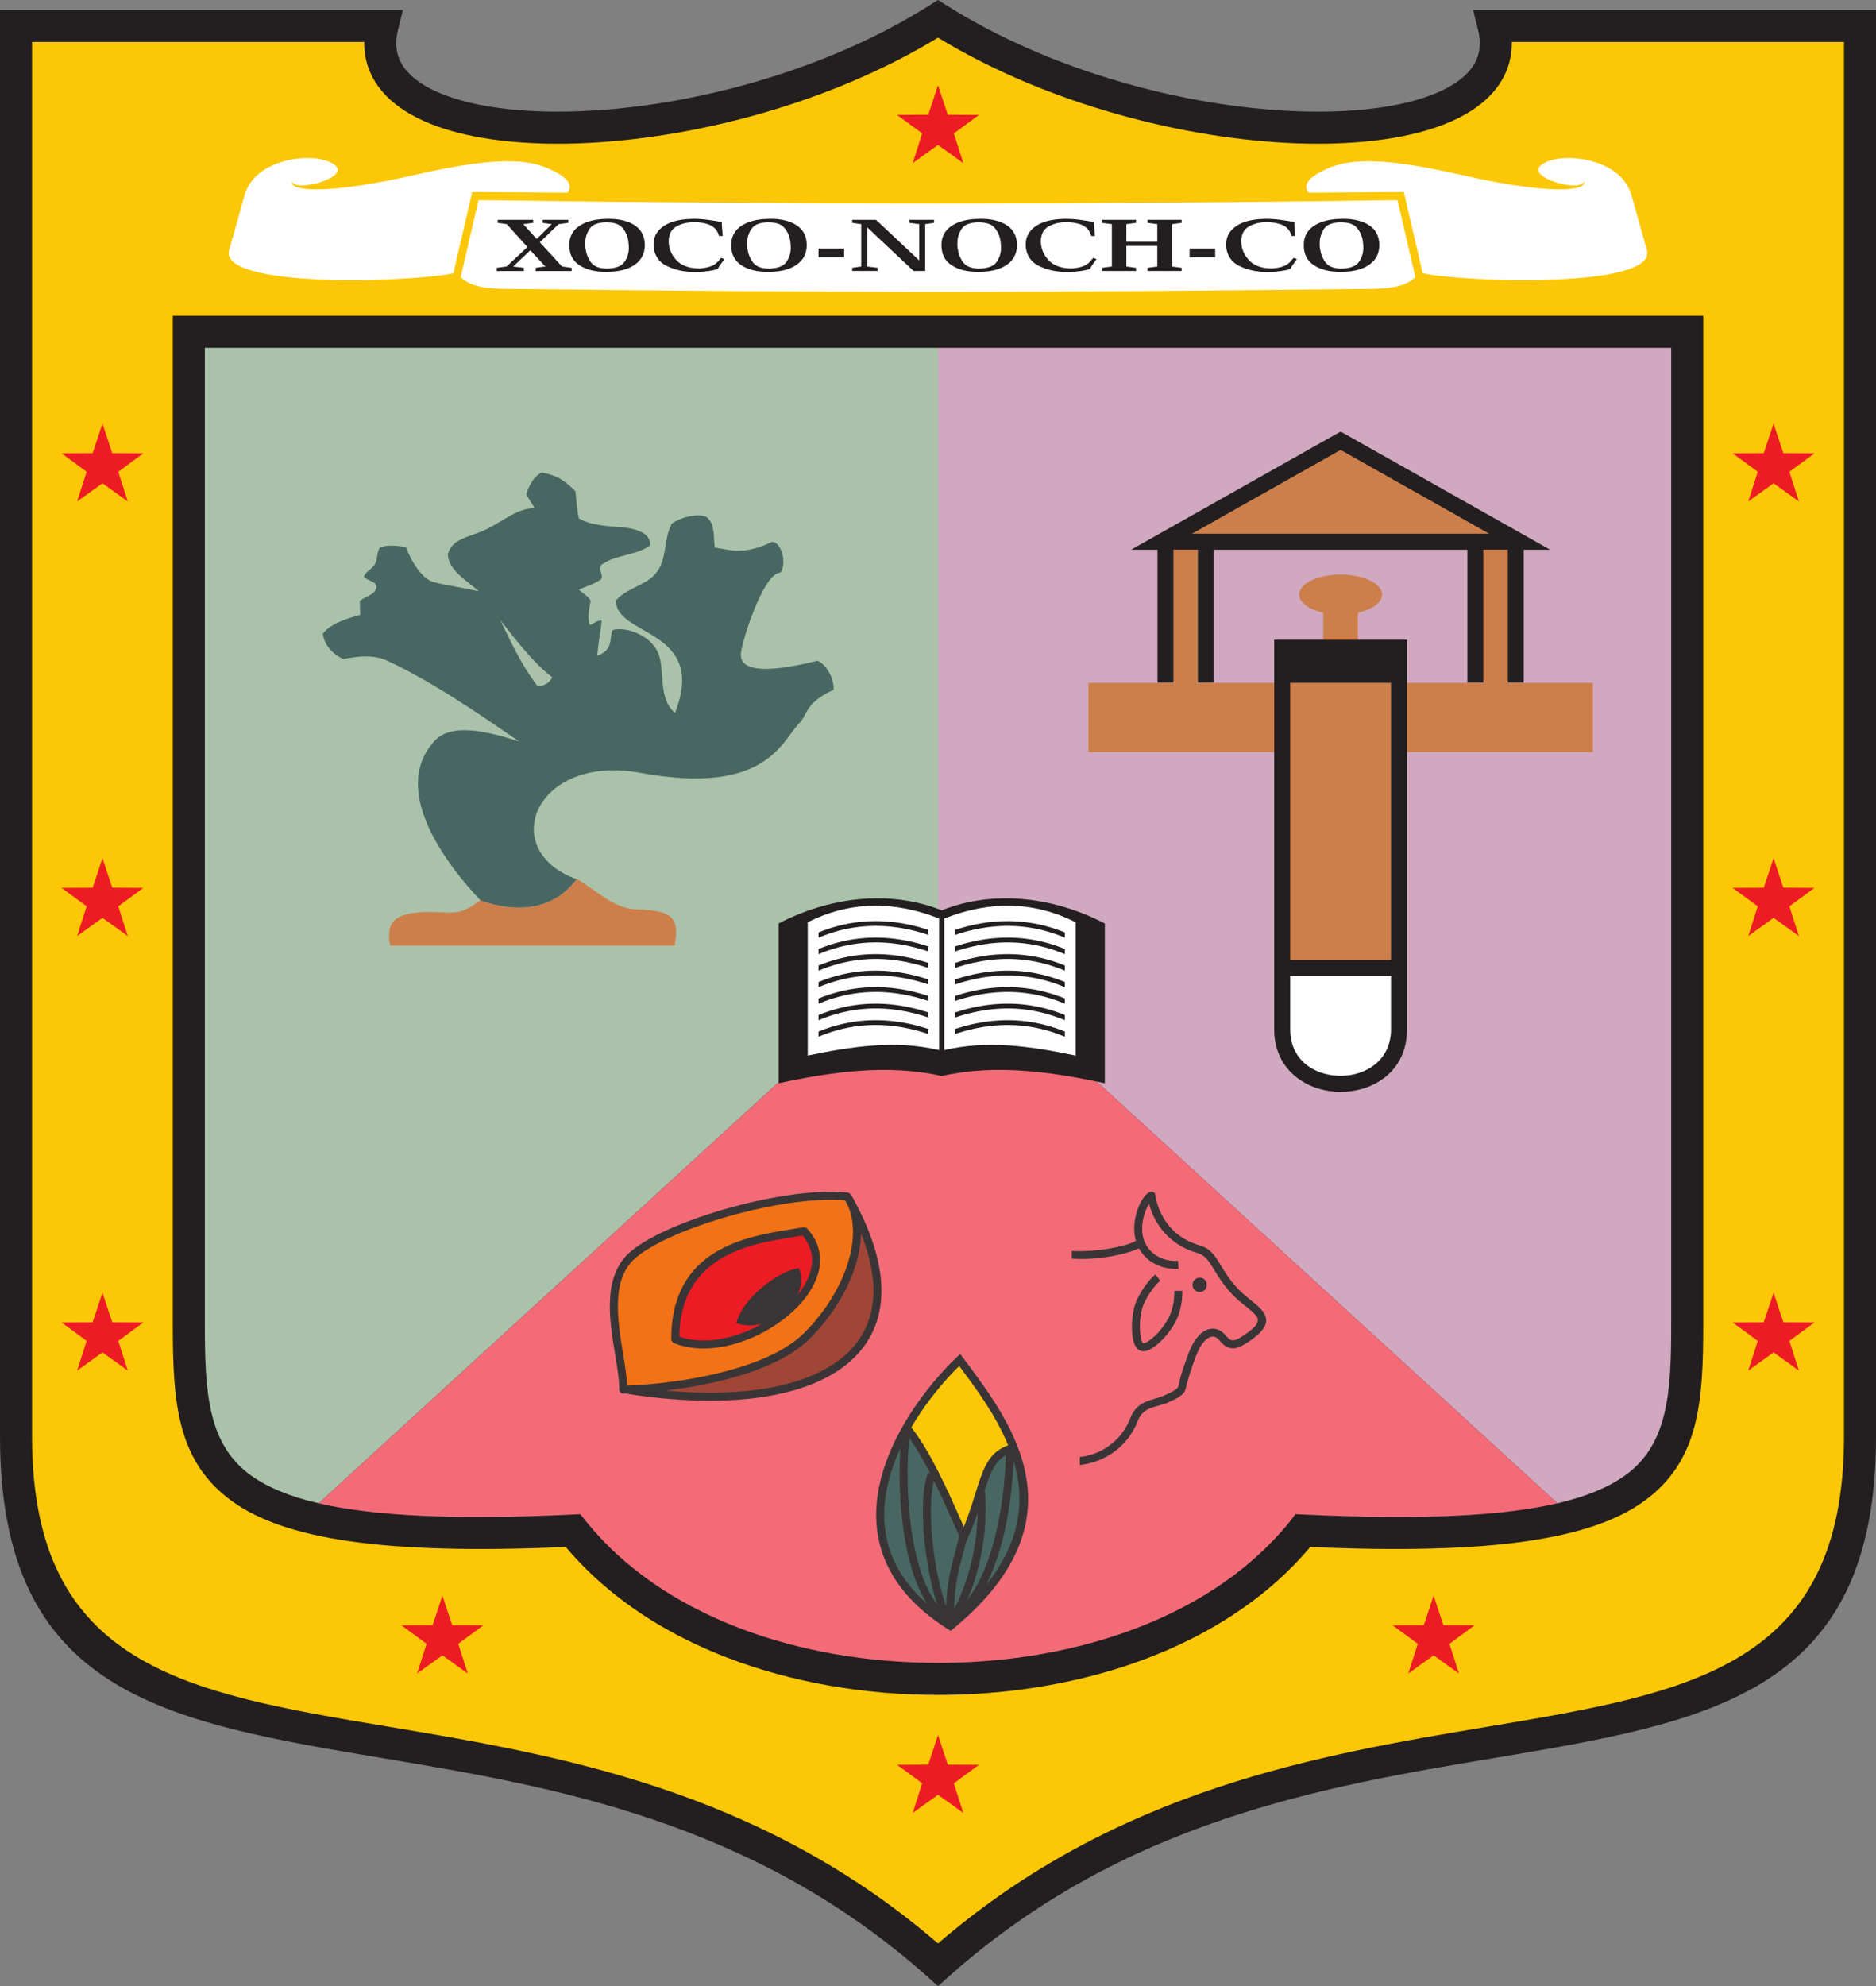
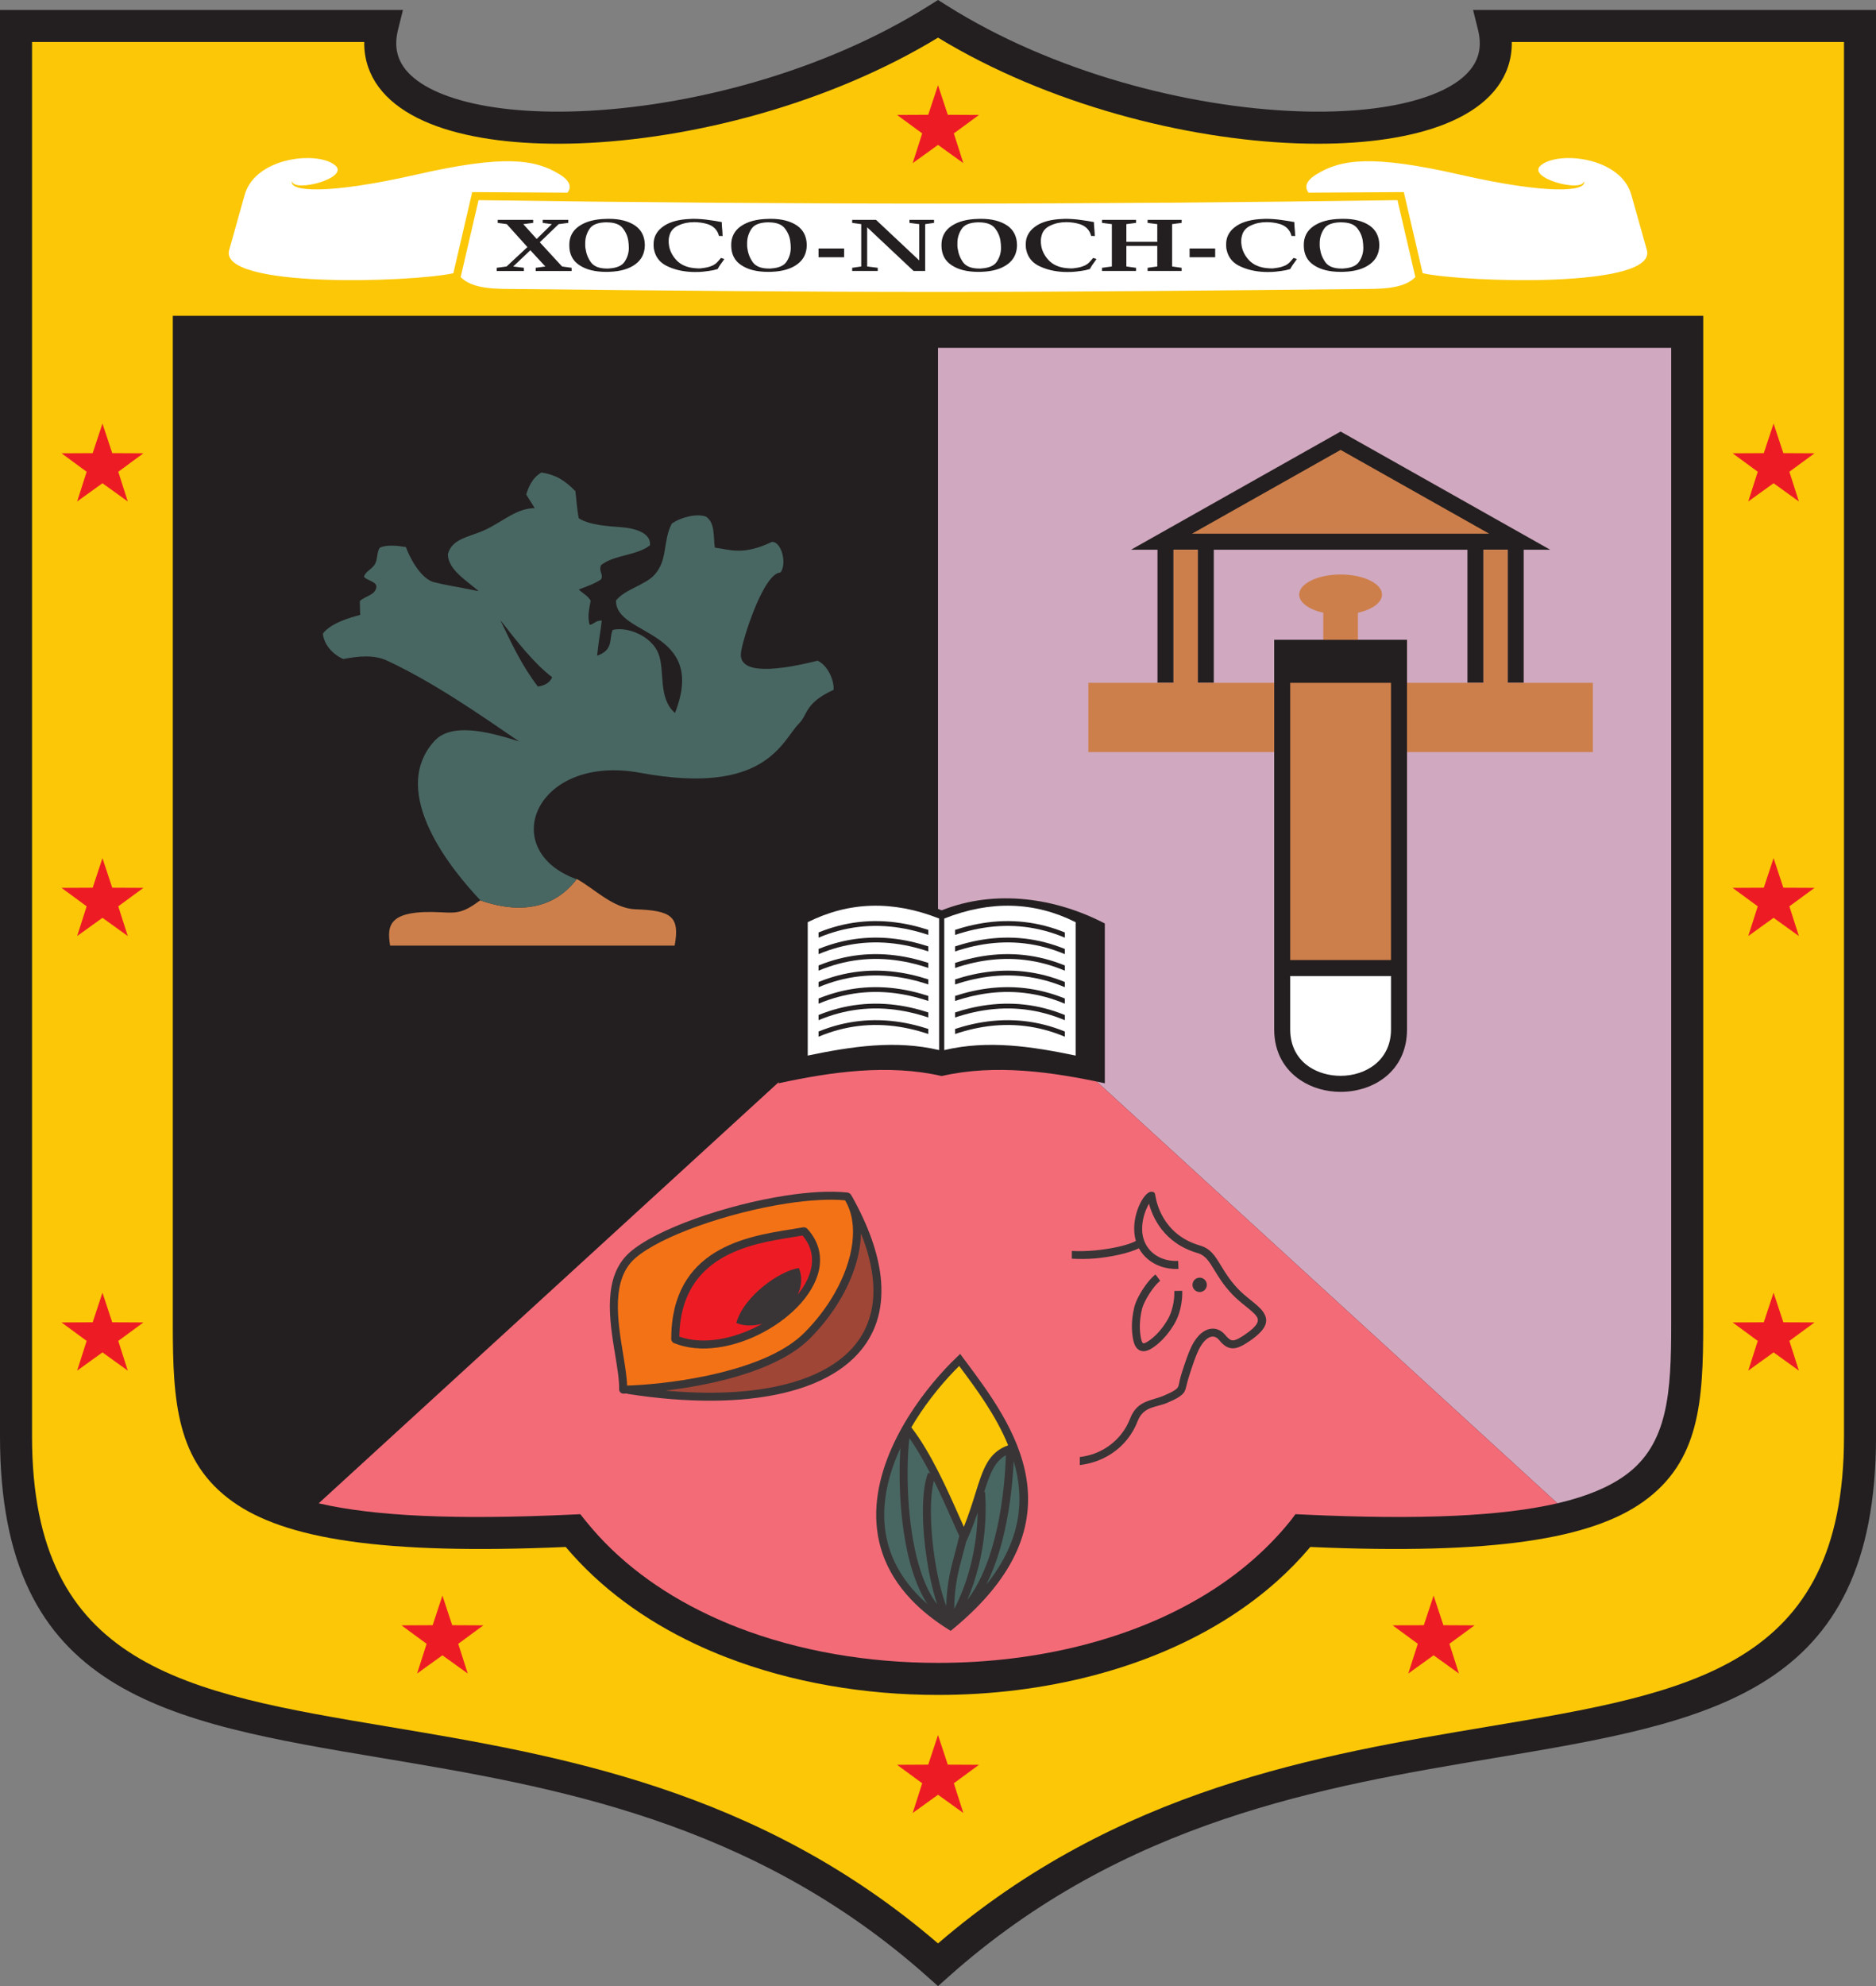
<svg xmlns="http://www.w3.org/2000/svg" xmlns:ns1="http://www.inkscape.org/namespaces/inkscape" xmlns:ns2="http://sodipodi.sourceforge.net/DTD/sodipodi-0.dtd" ns1:version="1.0 (4035a4fb49, 2020-05-01)" ns2:docname="Soconusco_veracruz.svg" version="1.1" id="svg2" xml:space="preserve" width="1020.73" height="1080" viewBox="0 0 1020.731 1080">
  <rect x="0" y="0" width="1020.731" height="1080" fill="#808080" stroke="none" />
  <ns2:namedview ns1:current-layer="svg2" ns1:window-maximized="1" ns1:window-y="-8" ns1:window-x="1352" ns1:cy="348.05091" ns1:cx="491.5109" ns1:zoom="0.53582437" fit-margin-bottom="0" fit-margin-right="0" fit-margin-left="0" fit-margin-top="0" showgrid="false" id="namedview31" ns1:window-height="1017" ns1:window-width="1920" ns1:pageshadow="2" ns1:pageopacity="0" guidetolerance="10" gridtolerance="10" objecttolerance="10" borderopacity="1" bordercolor="#666666" pagecolor="#ffffff" />
  <defs id="defs6" />
  <g id="g10" transform="matrix(1.314,0,0,-1.314,-0.287,1080.47)">
    <g id="g12" transform="scale(0.1)">
      <path d="M 3842.26,42.82 C 3114.91,691.055 2282.82,830.395 1586.97,946.922 685.672,1097.85 2.184,1212.3 2.184,2278.22 v 5837.07 66.32 H 68.508 1585.99 h 84.74 l -20.49,-82.12 c -10.48,-42.03 -9.44,-79.18 1.63,-111.51 25.87,-75.54 109.02,-133.19 230.91,-172.03 134.7,-42.92 312.69,-60.94 513.45,-53.72 453.63,16.29 1015.52,161.23 1454.83,438.43 l 35.24,22.22 35.24,-22.22 c 439.32,-277.2 1001.19,-422.14 1454.84,-438.43 200.75,-7.21 378.75,10.8 513.45,53.72 121.89,38.84 205.03,96.49 230.91,172.03 11.06,32.33 12.11,69.48 1.62,111.51 l -20.49,82.12 h 84.74 1517.49 66.32 V 8115.29 2278.22 C 7770.42,1212.3 7086.93,1097.85 6185.63,946.922 5489.79,830.395 4657.69,691.055 3930.34,42.82 L 3886.3,3.574 3842.26,42.82" style="fill:#231f20;fill-opacity:1;fill-rule:nonzero;stroke:none" id="path14" />
      <path d="m 1608.74,1077.49 c 699.34,-117.103 1532.92,-256.763 2277.55,-897.209 744.64,640.446 1578.24,780.106 2277.57,897.209 838.25,140.37 1473.92,246.81 1473.92,1200.73 v 5770.75 h -1375.7 c 0.65,-36.45 -4.81,-70.95 -15.95,-103.48 -40.78,-119.04 -154.3,-204.31 -316.4,-255.96 -149.3,-47.57 -342.68,-67.67 -558.02,-59.94 -461.33,16.57 -1030.75,161.18 -1485.42,437.36 -454.65,-276.18 -1024.07,-420.79 -1485.4,-437.36 -215.34,-7.75 -408.72,12.37 -558.01,59.94 -162.1,51.65 -275.62,136.92 -316.4,255.96 -11.14,32.53 -16.6,67.03 -15.96,103.48 H 134.824 V 2278.22 c 0,-953.92 635.676,-1060.36 1473.916,-1200.73" style="fill:#fbc707;fill-opacity:1;fill-rule:nonzero;stroke:none" id="path16" />
      <path d="m 3886.3,1208.59 h -0.12 c -303.75,0.02 -606.8,51.33 -877.19,156.05 -44.75,17.32 -88.08,35.86 -129.79,55.57 -208.13,98.33 -391.7,231.52 -534.41,400.7 -762.26,-33.31 -1164.13,34 -1379.298,187.72 -232.012,165.76 -247.765,412.77 -247.765,733.7 v 4107.2 66.32 h 66.32 6204.513 66.32 v -66.32 -4107.2 c 0,-320.93 -15.76,-567.94 -247.77,-733.7 -215.15,-153.72 -617.03,-221.03 -1379.27,-187.72 -43.18,-51.22 -89.89,-99 -139.73,-143.32 -57.91,-51.52 -120.75,-98.98 -187.72,-142.4 -339.14,-219.87 -775.7,-326.6 -1214.09,-326.6" style="fill:#231f20;fill-opacity:1;fill-rule:nonzero;stroke:none" id="path18" />
      <path d="m 426.445,2873.26 40.489,-122.54 129.043,-0.64 -104.02,-76.38 39.27,-122.92 -104.786,75.33 -104.777,-75.33 39.27,122.93 -104.024,76.37 129.043,0.64 z m 0,1798.4 40.489,-122.53 129.043,-0.65 -104.02,-76.37 39.27,-122.93 -104.786,75.34 -104.777,-75.34 39.27,122.94 -104.024,76.36 129.043,0.65 z m 0,1798.41 40.489,-122.53 129.043,-0.65 -104.02,-76.37 39.27,-122.93 -104.786,75.34 -104.777,-75.34 39.27,122.94 -104.024,76.36 129.043,0.65 z m 1407.725,-4850.3 40.49,-122.54 129.05,-0.64 -104.03,-76.38 39.27,-122.92 -104.79,75.33 -104.77,-75.33 39.27,122.93 -104.03,76.37 129.05,0.64 z m 2052.13,-577.15 -40.49,-122.538 -129.05,-0.644 104.03,-76.375 -39.27,-122.926 104.79,75.336 104.78,-75.336 -39.28,122.933 104.03,76.368 -129.05,0.644 z m 2052.13,577.15 -40.48,-122.54 -129.05,-0.64 104.02,-76.38 -39.27,-122.92 104.79,75.33 104.77,-75.33 -39.26,122.93 104.02,76.37 -129.05,0.64 z m 1407.73,4850.3 -40.49,-122.53 -129.05,-0.65 104.02,-76.37 -39.26,-122.93 104.79,75.34 104.77,-75.34 -39.27,122.94 104.03,76.36 -129.06,0.65 z m 0,-1798.41 -40.49,-122.53 -129.05,-0.65 104.02,-76.37 -39.26,-122.93 104.79,75.34 104.77,-75.34 -39.27,122.94 104.03,76.36 -129.06,0.65 z m 0,-1798.4 -40.49,-122.54 -129.05,-0.64 104.02,-76.38 -39.26,-122.92 104.79,75.33 104.77,-75.33 -39.27,122.93 104.03,76.37 -129.06,0.64 z m -3459.86,4996.97 -40.49,-122.54 -129.05,-0.64 104.03,-76.38 -39.27,-122.92 104.79,75.33 104.78,-75.33 -39.28,122.93 104.03,76.37 -129.05,0.64 -40.49,122.54" style="fill:#ed1c24;fill-opacity:1;fill-rule:evenodd;stroke:none" id="path20" />
      <path d="m 5893.13,7092 c 176.76,-38.09 973.24,-63.52 928.31,96.18 l -64.23,228.28 c -44.2,157.12 -304.37,183.14 -375.6,121.27 -59.07,-51.3 172.01,-113.55 180.05,-64.77 12.01,-43.33 -148.36,-56.25 -515.65,27.38 -363.37,82.74 -492.36,63.67 -594.23,0 -47.43,-29.64 -46.1,-55.63 -31.34,-74.95 l 381.44,2.36 13.18,0.07 3.02,-12.96 z m -4013.67,0 c -176.76,-38.09 -973.245,-63.52 -928.296,96.18 l 64.216,228.28 c 44.2,157.12 304.37,183.14 375.6,121.27 59.07,-51.3 -172,-113.55 -180.04,-64.77 -12.03,-43.33 148.37,-56.25 515.63,27.38 363.38,82.74 492.38,63.67 594.24,0 47.43,-29.64 46.1,-55.63 31.34,-74.95 l -381.44,2.36 -13.18,0.07 -3.03,-12.96 z m 2014.62,-77.19 c -584.18,-0.06 -1168.6,5.73 -1752.81,11.88 -82.42,0.87 -180.25,-2.53 -231.57,49.27 l 74.05,318.54 c 635.42,-9.22 1271.44,-14.33 1906.57,-14.32 632.02,0.01 1265.47,5.14 1898.51,14.32 l 74.05,-318.54 c -51.31,-51.8 -149.14,-48.4 -231.57,-49.27 -579.05,-6.1 -1158.21,-11.82 -1737.23,-11.88" style="fill:#ffffff;fill-opacity:1;fill-rule:evenodd;stroke:none" id="path22" />
      <path d="m 2058.98,7114.49 40.86,5.49 86.31,80.27 -85.49,94.93 -37.52,5.19 v 12.51 h 146.77 v -12.51 l -40.85,-5.19 55.45,-61.35 62.54,61.35 -37.53,5.19 v 12.51 h 105.91 v -12.51 l -40.02,-5.19 -77.98,-75.09 92.16,-100.11 39.61,-5.49 v -13.13 h -148.86 v 13.13 l 40.03,5.49 -62.14,67.15 -70.87,-67.15 44.19,-5.49 v -13.13 h -112.57 z m 452.8,202.67 c 0.57,-0.2 1.04,-0.31 1.47,-0.31 0.42,0 0.76,0 1.05,0 0.26,0 0.55,0 0.83,0 0.26,0 0.55,0 0.83,0 0.54,0.2 0.97,0.31 1.25,0.31 0.56,0 1.05,0 1.46,0 0.41,0 0.76,0 1.04,0 0.29,0 0.56,0 0.83,0 0.29,0 0.56,0 0.83,0 0.56,0 0.98,0 1.26,0 23.07,0 43.64,-2.35 61.7,-7.02 18.08,-4.68 33.93,-11.6 47.54,-20.76 13.34,-9.16 23.42,-20.6 30.24,-34.33 6.8,-13.74 10.2,-29.66 10.2,-47.77 -0.27,-16.69 -3.68,-31.55 -10.2,-44.57 -6.54,-13.02 -16.34,-24.32 -29.41,-33.88 -12.78,-9.36 -28,-16.63 -45.65,-21.83 -17.66,-5.18 -37.59,-8.19 -59.84,-8.99 -0.55,0 -1.17,0 -1.88,0 -0.7,0 -1.32,0 -1.87,0 -0.28,0 -0.62,0 -1.03,0 -0.43,0 -0.77,-0.11 -1.06,-0.31 -0.27,0 -0.54,0 -0.83,0 -0.27,0 -0.54,0 -0.83,0 -0.84,0 -1.6,0 -2.29,0 -0.7,0 -1.33,0 -1.88,0 -0.56,0 -1.18,0 -1.87,0 -0.7,0 -1.32,0 -1.89,0 -22.51,0 -42.93,2.23 -61.29,6.71 -18.34,4.48 -34.61,11.39 -48.78,20.76 -14.17,9.15 -24.74,20.6 -31.69,34.33 -6.94,13.74 -10.43,29.66 -10.43,47.78 -0.27,17.5 3.07,32.91 10.02,46.24 6.95,13.32 17.36,24.67 31.27,34.03 13.89,9.36 30.09,16.48 48.57,21.37 18.48,4.88 39.26,7.53 62.33,7.93 z m 2.52,-14.35 c -17.81,-0.2 -32.6,-2.54 -44.42,-7.02 -11.81,-4.47 -20.64,-11.19 -26.48,-20.15 -5.83,-8.74 -10.29,-18 -13.34,-27.77 -3.06,-9.77 -4.58,-20.04 -4.58,-30.83 0,-0.2 0,-0.45 0,-0.76 0,-0.3 0,-0.56 0,-0.76 0,-0.21 0,-0.41 0,-0.61 0,-0.21 0,-0.41 0,-0.61 0,-0.21 0,-0.46 0,-0.77 0,-0.31 0,-0.66 0,-1.07 0,-0.2 0,-0.46 0,-0.76 0,-0.31 0,-0.56 0,-0.76 0,-0.2 0,-0.46 0,-0.77 0,-0.3 0,-0.66 0,-1.06 0,-0.21 0,-0.46 0,-0.77 0,-0.3 0,-0.66 0,-1.06 0,-1.23 0,-2.4 0,-3.51 0,-1.12 0.13,-2.19 0.42,-3.21 0,-1.22 0.06,-2.39 0.21,-3.51 0.13,-1.12 0.34,-2.19 0.62,-3.2 1.39,-10.39 3.95,-20.31 7.7,-29.76 3.77,-9.47 8.7,-18.47 14.81,-27.02 6.39,-8.54 15.07,-14.95 26.06,-19.23 10.99,-4.27 24.25,-6.41 39.83,-6.41 0.55,0 1.04,0 1.45,0 0.42,0 0.76,0 1.05,0 0.54,0 1.04,0 1.45,0 0.42,0 0.77,0 1.05,0 0.28,0 0.62,0 1.04,0 0.42,0 0.76,0 1.04,0 0.29,0 0.49,0 0.63,0 0.13,0 0.34,0.1 0.62,0.31 0.28,0 0.49,0 0.63,0 0.13,0 0.34,0 0.62,0 15.56,1.01 28.7,3.81 39.4,8.39 10.71,4.58 18.84,11.04 24.4,19.39 5.55,8.34 9.79,17.03 12.72,26.09 2.91,9.06 4.52,18.47 4.79,28.24 0,0.4 0,0.76 0,1.06 0,0.31 0,0.56 0,0.77 0,0.4 0,0.76 0,1.06 0,0.31 0,0.57 0,0.76 0,0.41 0,0.82 0,1.23 0,0.41 0,0.81 0,1.22 0,0.41 0,0.81 0,1.22 0,0.41 0,0.81 0,1.22 -0.27,0.41 -0.41,0.81 -0.41,1.22 0,0.41 0,0.82 0,1.23 0,0.4 0,0.81 0,1.21 0,0.41 0,0.82 0,1.23 0,0.61 0,1.22 0,1.83 0,0.6 0,1.22 0,1.83 -0.28,0.61 -0.42,1.22 -0.42,1.83 0,0.61 0,1.21 0,1.84 -0.28,1.21 -0.49,2.43 -0.62,3.66 -0.15,1.21 -0.21,2.43 -0.21,3.66 -1.11,10.17 -3.56,19.84 -7.31,28.99 -3.75,9.16 -8.82,17.91 -15.22,26.25 -6.12,8.35 -14.8,14.65 -26.05,18.93 -11.26,4.27 -25.09,6.4 -41.48,6.4 z m 487,-152 c -0.29,-0.82 -0.64,-1.52 -1.05,-2.13 -0.41,-0.62 -0.91,-1.23 -1.46,-1.84 -0.28,-0.61 -0.63,-1.17 -1.04,-1.68 -0.41,-0.5 -0.91,-0.96 -1.45,-1.37 -0.29,-0.2 -0.5,-0.46 -0.64,-0.77 -0.13,-0.3 -0.2,-0.66 -0.2,-1.07 -0.28,-0.2 -0.49,-0.45 -0.63,-0.76 -0.15,-0.3 -0.35,-0.66 -0.62,-1.06 -0.27,-0.21 -0.49,-0.46 -0.62,-0.77 -0.16,-0.3 -0.36,-0.56 -0.64,-0.76 -0.27,-0.41 -0.48,-0.72 -0.61,-0.92 -0.15,-0.2 -0.36,-0.5 -0.63,-0.91 -1.67,-2.24 -3.34,-4.48 -5.01,-6.72 -1.68,-2.23 -3.19,-4.48 -4.59,-6.71 -1.39,-2.24 -2.78,-4.53 -4.16,-6.87 -1.4,-2.34 -2.79,-4.73 -4.18,-7.17 -5.84,-1.84 -11.88,-3.41 -18.13,-4.74 -6.26,-1.31 -12.58,-2.38 -18.96,-3.2 -3.35,-0.4 -6.68,-0.81 -10.02,-1.22 -3.34,-0.41 -6.54,-0.82 -9.59,-1.22 -3.34,-0.41 -6.68,-0.71 -10,-0.91 -3.34,-0.21 -6.66,-0.42 -10.02,-0.62 -0.56,0 -1.17,0 -1.87,0 -0.69,0 -1.32,0 -1.88,0 -0.83,0 -1.6,0 -2.29,0 -0.7,0 -1.32,0 -1.88,0 -0.54,0 -1.17,0 -1.86,0 -0.71,0 -1.34,-0.1 -1.88,-0.3 -0.84,0 -1.62,0 -2.3,0 -0.69,0 -1.32,0 -1.88,0 -20.02,0 -39.19,1.72 -57.54,5.18 -18.35,3.47 -35.86,8.86 -52.54,16.18 -16.95,7.12 -30.43,16.59 -40.44,28.39 -10.01,11.8 -16.69,25.74 -20.02,41.82 -0.28,1.01 -0.49,1.98 -0.62,2.9 -0.14,0.91 -0.35,1.88 -0.63,2.9 0,0.81 -0.07,1.73 -0.21,2.74 -0.13,1.02 -0.2,1.94 -0.2,2.75 0,1.02 -0.07,1.93 -0.22,2.75 -0.13,0.81 -0.2,1.73 -0.2,2.75 0,0.81 0,1.68 0,2.59 0,0.91 0,1.78 0,2.59 -0.28,14.45 2.51,27.62 8.33,39.53 5.85,11.9 14.75,22.54 26.69,31.9 11.68,9.36 25.86,16.84 42.53,22.43 16.68,5.6 35.72,9.31 57.13,11.14 2.78,0.21 5.48,0.36 8.14,0.46 2.63,0.11 5.35,0.26 8.11,0.46 2.51,0.2 5.07,0.35 7.72,0.45 2.64,0.11 5.35,0.16 8.13,0.16 5.56,0 11.12,-0.16 16.68,-0.46 5.57,-0.31 10.98,-0.66 16.25,-1.07 2.79,-0.21 5.5,-0.46 8.14,-0.76 2.64,-0.31 5.35,-0.56 8.13,-0.76 2.51,-0.41 5.08,-0.77 7.71,-1.07 2.65,-0.31 5.36,-0.66 8.14,-1.07 4.17,-0.61 8.33,-1.22 12.5,-1.83 4.19,-0.61 8.35,-1.22 12.51,-1.83 4.17,-0.82 8.34,-1.58 12.52,-2.3 4.16,-0.71 8.48,-1.47 12.93,-2.28 0,-3.26 0.06,-6.52 0.21,-9.77 0.13,-3.25 0.33,-6.51 0.62,-9.76 0.27,-3.26 0.55,-6.47 0.83,-9.63 0.27,-3.15 0.56,-6.35 0.84,-9.61 0,-0.81 0,-1.62 0,-2.44 0,-0.82 0.13,-1.52 0.41,-2.13 0,-0.82 0,-1.63 0,-2.44 0,-0.82 0,-1.64 0,-2.45 0,-0.81 0,-1.63 0,-2.45 0,-0.8 0.15,-1.52 0.42,-2.13 0,-0.81 0.06,-1.62 0.21,-2.44 0.14,-0.82 0.21,-1.62 0.21,-2.44 l -15.43,0.31 c -1.39,6.1 -3.54,11.79 -6.46,17.09 -2.93,5.29 -6.6,10.17 -11.06,14.65 -4.45,4.47 -9.86,8.39 -16.26,11.75 -6.39,3.36 -14.03,6.05 -22.93,8.09 -1.4,0.4 -2.78,0.71 -4.17,0.91 -1.4,0.21 -2.78,0.52 -4.17,0.92 -1.67,0.2 -3.19,0.46 -4.59,0.76 -1.38,0.31 -2.78,0.56 -4.17,0.77 -1.39,0.2 -2.78,0.35 -4.16,0.45 -1.4,0.1 -2.78,0.26 -4.18,0.46 -1.67,0.21 -3.19,0.36 -4.58,0.46 -1.39,0.11 -2.78,0.26 -4.18,0.45 -1.1,0 -2.15,0 -3.11,0 -0.98,0 -1.88,0 -2.72,0 -0.56,0 -1.1,0 -1.66,0 -0.57,0 -0.98,0.11 -1.27,0.31 -0.54,0 -1.03,0 -1.45,0 -0.42,0 -0.89,0 -1.45,0 -11.96,0 -23.35,-1.12 -34.2,-3.35 -10.83,-2.25 -21.27,-5.7 -31.27,-10.39 -10.01,-4.47 -18.13,-10.27 -24.39,-17.39 -6.25,-7.13 -10.5,-15.47 -12.71,-25.03 -0.56,-2.04 -1.05,-4.02 -1.46,-5.95 -0.42,-1.93 -0.77,-3.92 -1.06,-5.95 -0.26,-2.04 -0.41,-4.08 -0.41,-6.11 0,-2.03 0,-4.07 0,-6.11 0,-0.81 0,-1.57 0,-2.28 0,-0.71 0,-1.38 0,-1.98 0,-0.21 0,-0.52 0,-0.92 0,-0.41 0,-0.72 0,-0.92 0,-0.41 0.07,-0.76 0.21,-1.06 0.15,-0.31 0.2,-0.67 0.2,-1.07 0.84,-12.21 3.83,-24.02 8.98,-35.41 5.15,-11.39 12.43,-22.29 21.89,-32.66 9.45,-10.38 21.12,-18.46 35.02,-24.26 13.89,-5.81 30.02,-9.22 48.37,-10.23 0.28,0 0.55,0 0.83,0 0.28,0 0.56,0 0.83,0 0.29,0 0.5,0 0.63,0 0.14,0 0.35,0 0.62,0 0.28,0 0.57,0 0.84,0 0.28,-0.21 0.56,-0.3 0.83,-0.3 0.28,0 0.55,0 0.83,0 0.56,0 1.05,0 1.47,0 0.41,0 0.76,0 1.03,0 1.4,0 2.72,0 3.97,0 1.26,0 2.43,0 3.55,0 1.38,0 2.77,0.09 4.16,0.3 1.39,0.21 2.79,0.4 4.17,0.61 3.89,0.4 7.79,0.97 11.69,1.68 3.88,0.71 7.77,1.47 11.66,2.29 3.89,1.02 7.64,2.19 11.26,3.5 3.62,1.33 7.23,2.8 10.85,4.43 3.32,1.84 6.45,3.82 9.37,5.95 2.92,2.14 5.49,4.44 7.72,6.87 2.22,2.45 4.51,4.98 6.87,7.63 2.37,2.65 4.67,5.29 6.88,7.94 0.29,0.41 0.57,0.71 0.84,0.91 0,0.21 0.07,0.41 0.21,0.62 0.14,0.2 0.35,0.4 0.63,0.61 z m 180.95,166.35 c 0.57,-0.2 1.04,-0.31 1.48,-0.31 0.41,0 0.76,0 1.03,0 0.28,0 0.55,0 0.83,0 0.29,0 0.55,0 0.84,0 0.55,0.2 0.97,0.31 1.26,0.31 0.54,0 1.03,0 1.45,0 0.41,0 0.77,0 1.04,0 0.29,0 0.55,0 0.84,0 0.28,0 0.54,0 0.83,0 0.55,0 0.96,0 1.26,0 23.07,0 43.63,-2.35 61.7,-7.02 18.07,-4.68 33.92,-11.6 47.53,-20.76 13.34,-9.16 23.42,-20.6 30.24,-34.33 6.8,-13.74 10.2,-29.66 10.2,-47.77 -0.26,-16.69 -3.67,-31.55 -10.2,-44.57 -6.53,-13.02 -16.34,-24.32 -29.41,-33.88 -12.78,-9.36 -27.99,-16.63 -45.65,-21.83 -17.65,-5.18 -37.6,-8.19 -59.84,-8.99 -0.55,0 -1.17,0 -1.88,0 -0.69,0 -1.32,0 -1.86,0 -0.29,0 -0.62,0 -1.05,0 -0.41,0 -0.76,-0.11 -1.04,-0.31 -0.29,0 -0.55,0 -0.83,0 -0.29,0 -0.55,0 -0.84,0 -0.84,0 -1.59,0 -2.29,0 -0.7,0 -1.32,0 -1.87,0 -0.57,0 -1.2,0 -1.88,0 -0.7,0 -1.32,0 -1.89,0 -22.52,0 -42.95,2.23 -61.28,6.71 -18.35,4.48 -34.62,11.39 -48.8,20.76 -14.16,9.15 -24.72,20.6 -31.67,34.33 -6.96,13.74 -10.43,29.66 -10.43,47.78 -0.28,17.5 3.06,32.91 10.01,46.24 6.95,13.32 17.36,24.67 31.26,34.03 13.9,9.36 30.1,16.48 48.59,21.37 18.48,4.88 39.26,7.53 62.32,7.93 z m 2.51,-14.35 c -17.79,-0.2 -32.6,-2.54 -44.41,-7.02 -11.81,-4.47 -20.64,-11.19 -26.47,-20.15 -5.85,-8.74 -10.29,-18 -13.35,-27.77 -3.05,-9.77 -4.58,-20.04 -4.58,-30.83 0,-0.2 0,-0.45 0,-0.76 0,-0.3 0,-0.56 0,-0.76 0,-0.21 0,-0.41 0,-0.61 0,-0.21 0,-0.41 0,-0.61 0,-0.21 0,-0.46 0,-0.77 0,-0.31 0,-0.66 0,-1.07 0,-0.2 0,-0.46 0,-0.76 0,-0.31 0,-0.56 0,-0.76 0,-0.2 0,-0.46 0,-0.77 0,-0.3 0,-0.66 0,-1.06 0,-0.21 0,-0.46 0,-0.77 0,-0.3 0,-0.66 0,-1.06 0,-1.23 0,-2.4 0,-3.51 0,-1.12 0.14,-2.19 0.42,-3.21 0,-1.22 0.06,-2.39 0.21,-3.51 0.13,-1.12 0.34,-2.19 0.62,-3.2 1.39,-10.39 3.96,-20.31 7.71,-29.76 3.75,-9.47 8.69,-18.47 14.8,-27.02 6.4,-8.54 15.08,-14.95 26.06,-19.23 10.98,-4.27 24.25,-6.41 39.82,-6.41 0.55,0 1.05,0 1.47,0 0.41,0 0.76,0 1.03,0 0.56,0 1.05,0 1.46,0 0.42,0 0.77,0 1.06,0 0.27,0 0.62,0 1.03,0 0.42,0 0.76,0 1.05,0 0.27,0 0.48,0 0.63,0 0.12,0 0.33,0.1 0.62,0.31 0.27,0 0.48,0 0.61,0 0.14,0 0.35,0 0.63,0 15.57,1.01 28.71,3.81 39.41,8.39 10.71,4.58 18.82,11.04 24.39,19.39 5.56,8.34 9.79,17.03 12.72,26.09 2.92,9.06 4.51,18.47 4.79,28.24 0,0.4 0,0.76 0,1.06 0,0.31 0,0.56 0,0.77 0,0.4 0,0.76 0,1.06 0,0.31 0,0.57 0,0.76 0,0.41 0,0.82 0,1.23 0,0.41 0,0.81 0,1.22 0,0.41 0,0.81 0,1.22 0,0.41 0,0.81 0,1.22 -0.28,0.41 -0.4,0.81 -0.4,1.22 0,0.41 0,0.82 0,1.23 0,0.4 0,0.81 0,1.21 0,0.41 0,0.82 0,1.23 0,0.61 0,1.22 0,1.83 0,0.6 0,1.22 0,1.83 -0.29,0.61 -0.43,1.22 -0.43,1.83 0,0.61 0,1.21 0,1.84 -0.27,1.21 -0.48,2.43 -0.62,3.66 -0.15,1.21 -0.22,2.43 -0.22,3.66 -1.11,10.17 -3.55,19.84 -7.3,28.99 -3.74,9.16 -8.82,17.91 -15.21,26.25 -6.12,8.35 -14.81,14.65 -26.06,18.93 -11.26,4.27 -25.09,6.4 -41.49,6.4 z m 206.81,-108.35 h 105.91 v -36.33 h -105.91 z m 139.27,-79.97 37.52,5.49 v 175.2 l -37.52,5.19 v 12.51 h 98.81 l 178.89,-167.87 v 150.17 l -40.46,5.19 v 12.51 h 101.74 v -12.51 l -36.69,-5.19 v -193.82 h -47.94 l -192.23,180.7 v -162.08 l 43.79,-5.49 v -13.13 h -105.91 z m 522.02,202.67 c 0.57,-0.2 1.05,-0.31 1.47,-0.31 0.42,0 0.76,0 1.05,0 0.26,0 0.55,0 0.83,0 0.27,0 0.55,0 0.84,0 0.54,0.2 0.96,0.31 1.24,0.31 0.56,0 1.04,0 1.45,0 0.42,0 0.77,0 1.05,0 0.29,0 0.56,0 0.84,0 0.28,0 0.55,0 0.83,0 0.55,0 0.97,0 1.25,0 23.07,0 43.65,-2.35 61.7,-7.02 18.08,-4.68 33.93,-11.6 47.54,-20.76 13.34,-9.16 23.42,-20.6 30.24,-34.33 6.79,-13.74 10.2,-29.66 10.2,-47.77 -0.27,-16.69 -3.67,-31.55 -10.2,-44.57 -6.54,-13.02 -16.33,-24.32 -29.4,-33.88 -12.78,-9.36 -28.01,-16.63 -45.66,-21.83 -17.66,-5.18 -37.59,-8.19 -59.83,-8.99 -0.56,0 -1.18,0 -1.89,0 -0.69,0 -1.32,0 -1.86,0 -0.28,0 -0.63,0 -1.04,0 -0.42,0 -0.77,-0.11 -1.05,-0.31 -0.28,0 -0.55,0 -0.83,0 -0.28,0 -0.55,0 -0.84,0 -0.83,0 -1.59,0 -2.28,0 -0.71,0 -1.33,0 -1.88,0 -0.57,0 -1.19,0 -1.88,0 -0.7,0 -1.32,0 -1.89,0 -22.5,0 -42.94,2.23 -61.28,6.71 -18.34,4.48 -34.61,11.39 -48.79,20.76 -14.17,9.15 -24.74,20.6 -31.69,34.33 -6.94,13.74 -10.42,29.66 -10.42,47.78 -0.28,17.5 3.07,32.91 10.02,46.24 6.94,13.32 17.35,24.67 31.26,34.03 13.9,9.36 30.09,16.48 48.57,21.37 18.49,4.88 39.27,7.53 62.33,7.93 z m 2.52,-14.35 c -17.8,-0.2 -32.6,-2.54 -44.42,-7.02 -11.81,-4.47 -20.63,-11.19 -26.47,-20.15 -5.84,-8.74 -10.29,-18 -13.34,-27.77 -3.07,-9.77 -4.59,-20.04 -4.59,-30.83 0,-0.2 0,-0.45 0,-0.76 0,-0.3 0,-0.56 0,-0.76 0,-0.21 0,-0.41 0,-0.61 0,-0.21 0,-0.41 0,-0.61 0,-0.21 0,-0.46 0,-0.77 0,-0.31 0,-0.66 0,-1.07 0,-0.2 0,-0.46 0,-0.76 0,-0.31 0,-0.56 0,-0.76 0,-0.2 0,-0.46 0,-0.77 0,-0.3 0,-0.66 0,-1.06 0,-0.21 0,-0.46 0,-0.77 0,-0.3 0,-0.66 0,-1.06 0,-1.23 0,-2.4 0,-3.51 0,-1.12 0.14,-2.19 0.42,-3.21 0,-1.22 0.06,-2.39 0.21,-3.51 0.13,-1.12 0.34,-2.19 0.63,-3.2 1.38,-10.39 3.95,-20.31 7.7,-29.76 3.76,-9.47 8.69,-18.47 14.81,-27.02 6.39,-8.54 15.06,-14.95 26.05,-19.23 10.98,-4.27 24.25,-6.41 39.83,-6.41 0.55,0 1.04,0 1.45,0 0.43,0 0.76,0 1.05,0 0.55,0 1.03,0 1.45,0 0.43,0 0.77,0 1.05,0 0.28,0 0.62,0 1.05,0 0.4,0 0.75,0 1.03,0 0.29,0 0.5,0 0.63,0 0.13,0 0.35,0.1 0.63,0.31 0.27,0 0.48,0 0.61,0 0.14,0 0.35,0 0.63,0 15.57,1.01 28.71,3.81 39.41,8.39 10.7,4.58 18.83,11.04 24.39,19.39 5.56,8.34 9.8,17.03 12.72,26.09 2.92,9.06 4.52,18.47 4.78,28.24 0,0.4 0,0.76 0,1.06 0,0.31 0,0.56 0,0.77 0,0.4 0,0.76 0,1.06 0,0.31 0,0.57 0,0.76 0,0.41 0,0.82 0,1.23 0,0.41 0,0.81 0,1.22 0,0.41 0,0.81 0,1.22 0,0.41 0,0.81 0,1.22 -0.26,0.41 -0.4,0.81 -0.4,1.22 0,0.41 0,0.82 0,1.23 0,0.4 0,0.81 0,1.21 0,0.41 0,0.82 0,1.23 0,0.61 0,1.22 0,1.83 0,0.6 0,1.22 0,1.83 -0.28,0.61 -0.42,1.22 -0.42,1.83 0,0.61 0,1.21 0,1.84 -0.28,1.21 -0.49,2.43 -0.62,3.66 -0.15,1.21 -0.22,2.43 -0.22,3.66 -1.1,10.17 -3.55,19.84 -7.29,28.99 -3.75,9.16 -8.83,17.91 -15.23,26.25 -6.11,8.35 -14.8,14.65 -26.05,18.93 -11.25,4.27 -25.09,6.4 -41.48,6.4 z m 487,-152 c -0.29,-0.82 -0.63,-1.52 -1.05,-2.13 -0.42,-0.62 -0.9,-1.23 -1.45,-1.84 -0.29,-0.61 -0.63,-1.17 -1.04,-1.68 -0.42,-0.5 -0.92,-0.96 -1.46,-1.37 -0.29,-0.2 -0.5,-0.46 -0.63,-0.77 -0.14,-0.3 -0.21,-0.66 -0.21,-1.07 -0.27,-0.2 -0.49,-0.45 -0.63,-0.76 -0.14,-0.3 -0.35,-0.66 -0.62,-1.06 -0.27,-0.21 -0.49,-0.46 -0.62,-0.77 -0.15,-0.3 -0.35,-0.56 -0.64,-0.76 -0.27,-0.41 -0.48,-0.72 -0.62,-0.92 -0.14,-0.2 -0.35,-0.5 -0.61,-0.91 -1.67,-2.24 -3.35,-4.48 -5.02,-6.72 -1.67,-2.23 -3.19,-4.48 -4.58,-6.71 -1.4,-2.24 -2.79,-4.53 -4.17,-6.87 -1.39,-2.34 -2.79,-4.73 -4.17,-7.17 -5.84,-1.84 -11.88,-3.41 -18.14,-4.74 -6.26,-1.31 -12.58,-2.38 -18.97,-3.2 -3.34,-0.4 -6.67,-0.81 -10.01,-1.22 -3.33,-0.41 -6.54,-0.82 -9.58,-1.22 -3.35,-0.41 -6.68,-0.71 -10.01,-0.91 -3.34,-0.21 -6.67,-0.42 -10.02,-0.62 -0.55,0 -1.17,0 -1.88,0 -0.68,0 -1.31,0 -1.87,0 -0.83,0 -1.6,0 -2.29,0 -0.7,0 -1.32,0 -1.88,0 -0.54,0 -1.17,0 -1.87,0 -0.69,0 -1.33,-0.1 -1.87,-0.3 -0.84,0 -1.61,0 -2.3,0 -0.69,0 -1.32,0 -1.87,0 -20.03,0 -39.21,1.72 -57.55,5.18 -18.34,3.47 -35.86,8.86 -52.54,16.18 -16.94,7.12 -30.43,16.59 -40.44,28.39 -10.01,11.8 -16.69,25.74 -20.01,41.82 -0.28,1.01 -0.49,1.98 -0.63,2.9 -0.14,0.91 -0.34,1.88 -0.62,2.9 0,0.81 -0.08,1.73 -0.21,2.74 -0.14,1.02 -0.21,1.94 -0.21,2.75 0,1.02 -0.07,1.93 -0.21,2.75 -0.14,0.81 -0.21,1.73 -0.21,2.75 0,0.81 0,1.68 0,2.59 0,0.91 0,1.78 0,2.59 -0.28,14.45 2.51,27.62 8.34,39.53 5.84,11.9 14.73,22.54 26.69,31.9 11.67,9.36 25.85,16.84 42.53,22.43 16.67,5.6 35.72,9.31 57.12,11.14 2.78,0.21 5.49,0.36 8.13,0.46 2.64,0.11 5.36,0.26 8.13,0.46 2.5,0.2 5.07,0.35 7.71,0.45 2.64,0.11 5.35,0.16 8.13,0.16 5.56,0 11.12,-0.16 16.68,-0.46 5.57,-0.31 10.99,-0.66 16.26,-1.07 2.79,-0.21 5.5,-0.46 8.13,-0.76 2.64,-0.31 5.36,-0.56 8.14,-0.76 2.5,-0.41 5.07,-0.77 7.7,-1.07 2.66,-0.31 5.37,-0.66 8.14,-1.07 4.17,-0.61 8.34,-1.22 12.5,-1.83 4.18,-0.61 8.35,-1.22 12.52,-1.83 4.16,-0.82 8.34,-1.58 12.51,-2.3 4.17,-0.71 8.48,-1.47 12.93,-2.28 0,-3.26 0.06,-6.52 0.21,-9.77 0.13,-3.25 0.33,-6.51 0.63,-9.76 0.26,-3.26 0.54,-6.47 0.83,-9.63 0.26,-3.15 0.55,-6.35 0.82,-9.61 0,-0.81 0,-1.62 0,-2.44 0,-0.82 0.14,-1.52 0.43,-2.13 0,-0.82 0,-1.63 0,-2.44 0,-0.82 0,-1.64 0,-2.45 0,-0.81 0,-1.63 0,-2.45 0,-0.8 0.14,-1.52 0.41,-2.13 0,-0.81 0.06,-1.62 0.21,-2.44 0.14,-0.82 0.21,-1.62 0.21,-2.44 l -15.43,0.31 c -1.39,6.1 -3.54,11.79 -6.46,17.09 -2.93,5.29 -6.6,10.17 -11.05,14.65 -4.45,4.47 -9.86,8.39 -16.27,11.75 -6.39,3.36 -14.03,6.05 -22.93,8.09 -1.39,0.4 -2.78,0.71 -4.16,0.91 -1.4,0.21 -2.79,0.52 -4.18,0.92 -1.66,0.2 -3.18,0.46 -4.59,0.76 -1.38,0.31 -2.78,0.56 -4.16,0.77 -1.4,0.2 -2.78,0.35 -4.17,0.45 -1.4,0.1 -2.78,0.26 -4.18,0.46 -1.67,0.21 -3.19,0.36 -4.58,0.46 -1.39,0.11 -2.78,0.26 -4.17,0.45 -1.11,0 -2.15,0 -3.12,0 -0.98,0 -1.88,0 -2.71,0 -0.57,0 -1.11,0 -1.67,0 -0.56,0 -0.97,0.11 -1.26,0.31 -0.55,0 -1.03,0 -1.46,0 -0.41,0 -0.88,0 -1.45,0 -11.96,0 -23.35,-1.12 -34.19,-3.35 -10.85,-2.25 -21.27,-5.7 -31.27,-10.39 -10.02,-4.47 -18.14,-10.27 -24.4,-17.39 -6.25,-7.13 -10.5,-15.47 -12.71,-25.03 -0.56,-2.04 -1.04,-4.02 -1.46,-5.95 -0.41,-1.93 -0.77,-3.92 -1.06,-5.95 -0.26,-2.04 -0.41,-4.08 -0.41,-6.11 0,-2.03 0,-4.07 0,-6.11 0,-0.81 0,-1.57 0,-2.28 0,-0.71 0,-1.38 0,-1.98 0,-0.21 0,-0.52 0,-0.92 0,-0.41 0,-0.72 0,-0.92 0,-0.41 0.07,-0.76 0.22,-1.06 0.14,-0.31 0.19,-0.67 0.19,-1.07 0.85,-12.21 3.83,-24.02 8.98,-35.41 5.15,-11.39 12.44,-22.29 21.89,-32.66 9.44,-10.38 21.12,-18.46 35.03,-24.26 13.89,-5.81 30.01,-9.22 48.36,-10.23 0.28,0 0.55,0 0.83,0 0.29,0 0.56,0 0.84,0 0.28,0 0.49,0 0.63,0 0.13,0 0.34,0 0.62,0 0.28,0 0.56,0 0.83,0 0.28,-0.21 0.56,-0.3 0.83,-0.3 0.28,0 0.56,0 0.84,0 0.55,0 1.04,0 1.46,0 0.42,0 0.77,0 1.04,0 1.4,0 2.71,0 3.96,0 1.26,0 2.44,0 3.55,0 1.39,0 2.77,0.09 4.17,0.3 1.38,0.21 2.78,0.4 4.16,0.61 3.89,0.4 7.79,0.97 11.69,1.68 3.88,0.71 7.77,1.47 11.67,2.29 3.89,1.02 7.64,2.19 11.25,3.5 3.62,1.33 7.23,2.8 10.85,4.43 3.33,1.84 6.45,3.82 9.37,5.95 2.93,2.14 5.5,4.44 7.73,6.87 2.21,2.45 4.5,4.98 6.87,7.63 2.36,2.65 4.66,5.29 6.88,7.94 0.28,0.41 0.56,0.71 0.83,0.91 0,0.21 0.07,0.41 0.21,0.62 0.14,0.2 0.35,0.4 0.63,0.61 z m 22.93,-36.32 40.87,5.49 v 175.2 l -40.87,5.19 v 12.51 h 140.92 v -12.51 l -40.02,-5.19 v -73.25 h 128.01 v 73.25 l -40.02,5.19 v 12.51 h 140.93 v -12.51 l -39.61,-5.19 v -175.2 l 39.61,-5.49 v -13.13 H 4754.2 v 13.13 l 40.02,5.49 v 85.16 h -128.01 v -85.16 l 40.02,-5.49 v -13.13 h -140.92 z m 362.76,79.97 h 105.91 v -36.33 h -105.91 z m 444.06,-43.65 c -0.29,-0.82 -0.63,-1.52 -1.04,-2.13 -0.42,-0.62 -0.91,-1.23 -1.46,-1.84 -0.29,-0.61 -0.63,-1.17 -1.04,-1.68 -0.42,-0.5 -0.91,-0.96 -1.46,-1.37 -0.29,-0.2 -0.49,-0.46 -0.63,-0.77 -0.14,-0.3 -0.21,-0.66 -0.21,-1.07 -0.28,-0.2 -0.49,-0.45 -0.62,-0.76 -0.15,-0.3 -0.36,-0.66 -0.63,-1.06 -0.27,-0.21 -0.48,-0.46 -0.62,-0.77 -0.15,-0.3 -0.36,-0.56 -0.63,-0.76 -0.28,-0.41 -0.49,-0.72 -0.62,-0.92 -0.14,-0.2 -0.35,-0.5 -0.62,-0.91 -1.67,-2.24 -3.35,-4.48 -5.01,-6.72 -1.68,-2.23 -3.2,-4.48 -4.59,-6.71 -1.39,-2.24 -2.79,-4.53 -4.17,-6.87 -1.39,-2.34 -2.78,-4.73 -4.17,-7.17 -5.84,-1.84 -11.88,-3.41 -18.13,-4.74 -6.27,-1.31 -12.59,-2.38 -18.98,-3.2 -3.34,-0.4 -6.66,-0.81 -10.01,-1.22 -3.34,-0.41 -6.53,-0.82 -9.58,-1.22 -3.34,-0.41 -6.68,-0.71 -10.02,-0.91 -3.33,-0.21 -6.66,-0.42 -10.01,-0.62 -0.54,0 -1.17,0 -1.87,0 -0.69,0 -1.32,0 -1.87,0 -0.84,0 -1.6,0 -2.3,0 -0.7,0 -1.32,0 -1.88,0 -0.54,0 -1.16,0 -1.87,0 -0.69,0 -1.32,-0.1 -1.87,-0.3 -0.83,0 -1.61,0 -2.3,0 -0.69,0 -1.32,0 -1.87,0 -20.02,0 -39.2,1.72 -57.55,5.18 -18.35,3.47 -35.85,8.86 -52.53,16.18 -16.95,7.12 -30.43,16.59 -40.45,28.39 -10,11.8 -16.68,25.74 -20.01,41.82 -0.28,1.01 -0.49,1.98 -0.63,2.9 -0.13,0.91 -0.35,1.88 -0.61,2.9 0,0.81 -0.08,1.73 -0.22,2.74 -0.14,1.02 -0.21,1.94 -0.21,2.75 0,1.02 -0.07,1.93 -0.21,2.75 -0.13,0.81 -0.2,1.73 -0.2,2.75 0,0.81 0,1.68 0,2.59 0,0.91 0,1.78 0,2.59 -0.29,14.45 2.5,27.62 8.34,39.53 5.83,11.9 14.73,22.54 26.68,31.9 11.68,9.36 25.84,16.84 42.53,22.43 16.68,5.6 35.72,9.31 57.12,11.14 2.78,0.21 5.48,0.36 8.13,0.46 2.65,0.11 5.36,0.26 8.12,0.46 2.52,0.2 5.08,0.35 7.73,0.45 2.64,0.11 5.34,0.16 8.12,0.16 5.57,0 11.12,-0.16 16.69,-0.46 5.56,-0.31 10.97,-0.66 16.25,-1.07 2.78,-0.21 5.49,-0.46 8.13,-0.76 2.65,-0.31 5.36,-0.56 8.14,-0.76 2.5,-0.41 5.08,-0.77 7.71,-1.07 2.64,-0.31 5.35,-0.66 8.13,-1.07 4.18,-0.61 8.34,-1.22 12.51,-1.83 4.19,-0.61 8.34,-1.22 12.51,-1.83 4.17,-0.82 8.34,-1.58 12.51,-2.3 4.17,-0.71 8.48,-1.47 12.93,-2.28 0,-3.26 0.06,-6.52 0.21,-9.77 0.13,-3.25 0.34,-6.51 0.63,-9.76 0.27,-3.26 0.55,-6.47 0.82,-9.63 0.28,-3.15 0.57,-6.35 0.84,-9.61 0,-0.81 0,-1.62 0,-2.44 0,-0.82 0.13,-1.52 0.42,-2.13 0,-0.82 0,-1.63 0,-2.44 0,-0.82 0,-1.64 0,-2.45 0,-0.81 0,-1.63 0,-2.45 0,-0.8 0.14,-1.52 0.41,-2.13 0,-0.81 0.06,-1.62 0.21,-2.44 0.14,-0.82 0.2,-1.62 0.2,-2.44 l -15.42,0.31 c -1.39,6.1 -3.54,11.79 -6.46,17.09 -2.93,5.29 -6.6,10.17 -11.05,14.65 -4.45,4.47 -9.87,8.39 -16.26,11.75 -6.4,3.36 -14.03,6.05 -22.94,8.09 -1.39,0.4 -2.77,0.71 -4.16,0.91 -1.4,0.21 -2.78,0.52 -4.18,0.92 -1.66,0.2 -3.18,0.46 -4.59,0.76 -1.37,0.31 -2.77,0.56 -4.16,0.77 -1.39,0.2 -2.78,0.35 -4.16,0.45 -1.4,0.1 -2.79,0.26 -4.19,0.46 -1.66,0.21 -3.19,0.36 -4.58,0.46 -1.39,0.11 -2.78,0.26 -4.17,0.45 -1.11,0 -2.16,0 -3.12,0 -0.98,0 -1.88,0 -2.71,0 -0.57,0 -1.12,0 -1.66,0 -0.57,0 -0.98,0.11 -1.27,0.31 -0.55,0 -1.04,0 -1.46,0 -0.4,0 -0.89,0 -1.45,0 -11.95,0 -23.35,-1.12 -34.19,-3.35 -10.84,-2.25 -21.27,-5.7 -31.27,-10.39 -10.01,-4.47 -18.13,-10.27 -24.4,-17.39 -6.25,-7.13 -10.49,-15.47 -12.71,-25.03 -0.56,-2.04 -1.04,-4.02 -1.46,-5.95 -0.42,-1.93 -0.77,-3.92 -1.05,-5.95 -0.27,-2.04 -0.41,-4.08 -0.41,-6.11 0,-2.03 0,-4.07 0,-6.11 0,-0.81 0,-1.57 0,-2.28 0,-0.71 0,-1.38 0,-1.98 0,-0.21 0,-0.52 0,-0.92 0,-0.41 0,-0.72 0,-0.92 0,-0.41 0.06,-0.76 0.2,-1.06 0.15,-0.31 0.21,-0.67 0.21,-1.07 0.84,-12.21 3.83,-24.02 8.97,-35.41 5.15,-11.39 12.44,-22.29 21.89,-32.66 9.45,-10.38 21.13,-18.46 35.03,-24.26 13.89,-5.81 30.01,-9.22 48.37,-10.23 0.27,0 0.54,0 0.82,0 0.29,0 0.56,0 0.83,0 0.3,0 0.51,0 0.63,0 0.14,0 0.35,0 0.63,0 0.29,0 0.56,0 0.83,0 0.29,-0.21 0.56,-0.3 0.84,-0.3 0.27,0 0.55,0 0.83,0 0.55,0 1.04,0 1.46,0 0.42,0 0.76,0 1.04,0 1.4,0 2.71,0 3.96,0 1.26,0 2.44,0 3.56,0 1.38,0 2.77,0.09 4.16,0.3 1.39,0.21 2.79,0.4 4.16,0.61 3.9,0.4 7.78,0.97 11.68,1.68 3.9,0.71 7.79,1.47 11.68,2.29 3.89,1.02 7.64,2.19 11.25,3.5 3.62,1.33 7.23,2.8 10.86,4.43 3.32,1.84 6.45,3.82 9.37,5.95 2.92,2.14 5.49,4.44 7.71,6.87 2.22,2.45 4.52,4.98 6.87,7.63 2.37,2.65 4.67,5.29 6.89,7.94 0.28,0.41 0.56,0.71 0.84,0.91 0,0.21 0.07,0.41 0.2,0.62 0.15,0.2 0.35,0.4 0.63,0.61 z m 180.96,166.35 c 0.56,-0.2 1.04,-0.31 1.47,-0.31 0.41,0 0.76,0 1.03,0 0.29,0 0.56,0 0.84,0 0.27,0 0.55,0 0.84,0 0.55,0.2 0.97,0.31 1.25,0.31 0.55,0 1.03,0 1.46,0 0.41,0 0.76,0 1.04,0 0.28,0 0.55,0 0.83,0 0.28,0 0.55,0 0.84,0 0.55,0 0.96,0 1.25,0 23.07,0 43.63,-2.35 61.7,-7.02 18.07,-4.68 33.92,-11.6 47.54,-20.76 13.34,-9.16 23.42,-20.6 30.23,-34.33 6.8,-13.74 10.21,-29.66 10.21,-47.77 -0.27,-16.69 -3.68,-31.55 -10.21,-44.57 -6.53,-13.02 -16.34,-24.32 -29.41,-33.88 -12.77,-9.36 -27.99,-16.63 -45.64,-21.83 -17.66,-5.18 -37.6,-8.19 -59.84,-8.99 -0.56,0 -1.17,0 -1.88,0 -0.69,0 -1.32,0 -1.87,0 -0.29,0 -0.63,0 -1.04,0 -0.41,0 -0.77,-0.11 -1.04,-0.31 -0.29,0 -0.56,0 -0.84,0 -0.28,0 -0.55,0 -0.83,0 -0.84,0 -1.61,0 -2.3,0 -0.7,0 -1.32,0 -1.87,0 -0.56,0 -1.19,0 -1.88,0 -0.69,0 -1.32,0 -1.88,0 -22.52,0 -42.95,2.23 -61.29,6.71 -18.34,4.48 -34.61,11.39 -48.79,20.76 -14.17,9.15 -24.73,20.6 -31.67,34.33 -6.96,13.74 -10.44,29.66 -10.44,47.78 -0.28,17.5 3.06,32.91 10.01,46.24 6.95,13.32 17.37,24.67 31.26,34.03 13.91,9.36 30.1,16.48 48.59,21.37 18.48,4.88 39.26,7.53 62.33,7.93 z m 2.5,-14.35 c -17.79,-0.2 -32.59,-2.54 -44.41,-7.02 -11.81,-4.47 -20.63,-11.19 -26.47,-20.15 -5.84,-8.74 -10.28,-18 -13.34,-27.77 -3.06,-9.77 -4.58,-20.04 -4.58,-30.83 0,-0.2 0,-0.45 0,-0.76 0,-0.3 0,-0.56 0,-0.76 0,-0.21 0,-0.41 0,-0.61 0,-0.21 0,-0.41 0,-0.61 0,-0.21 0,-0.46 0,-0.77 0,-0.31 0,-0.66 0,-1.07 0,-0.2 0,-0.46 0,-0.76 0,-0.31 0,-0.56 0,-0.76 0,-0.2 0,-0.46 0,-0.77 0,-0.3 0,-0.66 0,-1.06 0,-0.21 0,-0.46 0,-0.77 0,-0.3 0,-0.66 0,-1.06 0,-1.23 0,-2.4 0,-3.51 0,-1.12 0.13,-2.19 0.41,-3.21 0,-1.22 0.07,-2.39 0.22,-3.51 0.13,-1.12 0.33,-2.19 0.62,-3.2 1.38,-10.39 3.95,-20.31 7.7,-29.76 3.76,-9.47 8.69,-18.47 14.81,-27.02 6.4,-8.54 15.08,-14.95 26.05,-19.23 10.98,-4.27 24.26,-6.41 39.83,-6.41 0.55,0 1.04,0 1.47,0 0.41,0 0.75,0 1.03,0 0.55,0 1.05,0 1.46,0 0.41,0 0.76,0 1.04,0 0.28,0 0.62,0 1.05,0 0.41,0 0.76,0 1.04,0 0.28,0 0.49,0 0.62,0 0.14,0 0.34,0.1 0.63,0.31 0.28,0 0.49,0 0.62,0 0.13,0 0.35,0 0.63,0 15.57,1.01 28.7,3.81 39.41,8.39 10.7,4.58 18.82,11.04 24.38,19.39 5.56,8.34 9.8,17.03 12.72,26.09 2.91,9.06 4.52,18.47 4.8,28.24 0,0.4 0,0.76 0,1.06 0,0.31 0,0.56 0,0.77 0,0.4 0,0.76 0,1.06 0,0.31 0,0.57 0,0.76 0,0.41 0,0.82 0,1.23 0,0.41 0,0.81 0,1.22 0,0.41 0,0.81 0,1.22 0,0.41 0,0.81 0,1.22 -0.28,0.41 -0.42,0.81 -0.42,1.22 0,0.41 0,0.82 0,1.23 0,0.4 0,0.81 0,1.21 0,0.41 0,0.82 0,1.23 0,0.61 0,1.22 0,1.83 0,0.6 0,1.22 0,1.83 -0.28,0.61 -0.42,1.22 -0.42,1.83 0,0.61 0,1.21 0,1.84 -0.28,1.21 -0.48,2.43 -0.62,3.66 -0.14,1.21 -0.21,2.43 -0.21,3.66 -1.11,10.17 -3.55,19.84 -7.3,28.99 -3.75,9.16 -8.82,17.91 -15.22,26.25 -6.12,8.35 -14.8,14.65 -26.05,18.93 -11.27,4.27 -25.09,6.4 -41.5,6.4 v 0.31" style="fill:#231f20;fill-opacity:1;fill-rule:evenodd;stroke:none" id="path24" />
      <path d="m 6450.83,2001.57 c 1.56,0.37 3.17,0.72 4.72,1.09 119.06,28.09 208.33,66.2 274.88,113.74 179.61,128.33 191.8,344.08 191.8,625.93 v 4040.88 h -3030.82 -5.1 V 4348.09 L 6450.83,2001.57" style="fill:#d0a8bf;fill-opacity:1;fill-rule:nonzero;stroke:none" id="path26" />
      <path d="m 5311.49,5575.09 h 516.83 V 3962.7 c 0,-172.23 -137.5,-258.36 -274.99,-258.36 -29.42,0 -58.96,4.03 -87.15,12.07 -28.29,8.06 -55.38,20.32 -79.82,36.73 -63.7,42.79 -108.03,112.7 -108.03,209.56 v 1579.23 33.16 z m -145.11,643.77 370.76,208.89 16.2,9.13 16.18,-9.13 370.76,-208.89 370.76,-208.98 110.07,-62.04 H 6311.5 v -550.82 h -66.32 v 550.82 h -100.41 v -550.82 h -66.32 v 550.82 h -525.11 -525.12 v -550.82 h -66.32 v 550.82 h -100.41 v -550.82 h -66.32 v 550.82 h -109.62 l 110.08,62.04 370.75,208.98" style="fill:#231f20;fill-opacity:1;fill-rule:nonzero;stroke:none" id="path28" />
      <path d="m 5762.01,3962.7 v 220.9 h -417.36 v -220.9 c 0,-72.05 32.21,-123.55 78.49,-154.64 18.33,-12.31 39.11,-21.63 61.16,-27.92 22.16,-6.32 45.56,-9.48 69.03,-9.48 104.33,0 208.68,64.02 208.68,192.04" style="fill:#ffffff;fill-opacity:1;fill-rule:nonzero;stroke:none" id="path30" />
      <path d="m 5828.32,5110.56 h 769.48 v 286.46 h -352.62 v 550.82 h -100.41 v -550.82 h -43.49 -22.83 -250.13 z m -1319.46,0 h 769.47 v 286.46 H 4961.9 v 550.82 h -100.41 v -550.82 h -29.59 -36.73 -286.31 z m 1044.48,1250.31 -354.59,-199.78 -260.67,-146.93 h 1230.51 l -260.68,146.93 z m -0.02,-515.61 c 94.48,0 171.52,-37.3 171.52,-82.99 0,-33.33 -40.99,-62.16 -99.8,-75.35 v -111.83 h -143.42 v 111.83 c -58.81,13.19 -99.8,42.02 -99.8,75.35 0,45.69 77.04,82.99 171.5,82.99 z m 208.69,-448.24 h -417.36 v -1147.1 h 417.36 v 1147.1" style="fill:#cd7f4b;fill-opacity:1;fill-rule:nonzero;stroke:none" id="path32" />
-       <path d="M 3886.31,4348.09 V 6783.21 H 850.367 V 2742.33 c 0,-281.85 12.196,-497.6 191.803,-625.93 67.42,-48.17 158.2,-86.64 279.63,-114.83 l 2564.51,2346.52" style="fill:#a9c2a9;fill-opacity:1;fill-rule:nonzero;stroke:none" id="path34" />
      <path d="M 2795.79,4309.45 H 1617.54 c -13.15,83.56 -8.84,149.55 213.08,137.88 60.94,-3.2 87.66,-4.61 159.87,49.53 185.62,-64.74 318.97,-19.76 400.01,88.35 69.64,-37.6 150.69,-122.16 242.34,-125.35 149.25,-5.18 185.23,-29.24 162.95,-150.41" style="fill:#cd7f4b;fill-opacity:1;fill-rule:nonzero;stroke:none" id="path36" />
      <path d="m 2073.61,5656.99 c 44.8,-91.8 85.64,-183.59 155.78,-275.4 23.32,3.45 48.64,12.72 59.17,38.66 -75.65,57.55 -145.31,147.56 -214.95,236.74 z m 316.17,-1072.73 c -332.55,120.25 -170.68,520.67 264.53,440.26 522.57,-96.56 585.77,133.78 656.62,204.41 36.96,36.85 22.28,83.75 142.99,139.23 2.38,34.61 -19.47,97.05 -65.8,120.39 -219.72,-54.49 -326.46,-43.16 -317.85,32.92 6.16,54.46 93.69,330.62 163.48,331.95 27.52,34.2 6.07,127.34 -35.09,126.85 -119.29,-57.24 -173.57,-31.86 -236.67,-23.76 -6.67,44.44 2.62,102.51 -36.98,128.47 -38.15,13.5 -103.48,-2.23 -141.32,-29.37 -37.73,-74.32 -15.76,-147.43 -69.18,-209.2 -39.45,-45.62 -121.85,-59.81 -161.59,-108.66 -2.76,-150.59 380.83,-115.56 244.37,-465.5 -71.93,61.32 -40.61,175.33 -68.88,246.15 -29.42,73.68 -129.28,112.1 -189.03,97.51 -16.34,-32.43 6.57,-82.57 -64.69,-106.6 8.09,75.37 16.1,111.77 19.26,145.6 -27.45,-0.12 -30.95,-15.25 -50,-17.96 -11.3,34.09 -0.24,72.44 3.92,100.26 -12.96,21.69 -29.49,26.97 -49.12,46.04 39,15.19 60.49,21.49 91.22,41.13 14.01,18.87 -11.34,34.37 1.6,60.5 56.05,42.52 145.86,38.24 201.89,80.81 6.31,58.83 -80.43,72.38 -118.62,75.38 -54.3,4.28 -129.36,7.73 -176.09,36.89 -7.16,33.54 -9.35,74.84 -14.03,112.27 -45.21,45.48 -79.99,67.21 -140.34,77.18 -39.74,-22.42 -55.47,-65.28 -63.15,-91.22 11.7,-18.71 23.4,-37.42 35.08,-56.13 -76.75,-1.74 -126.89,-52.67 -203.07,-88.99 -65.12,-31.05 -139.73,-35.08 -156.58,-102.27 1.45,-63.68 76.61,-108.09 128.11,-152.57 -112.06,22.89 -135.81,24.49 -185.29,37.17 -59.07,15.13 -105.28,112.5 -116.43,145.27 -33.11,5.51 -77.78,11.55 -108.05,-2.45 -12.57,-17.15 -8.63,-45.42 -18.89,-65.67 -11.63,-22.94 -41.03,-31.94 -46.52,-54.3 7.75,-14.65 53.56,-19.37 51.03,-42.84 -3.6,-33.25 -45.27,-36.75 -68.46,-57.95 0.39,-17.12 0.59,-31.65 1.43,-57.46 -42.66,-10.83 -121.88,-34.06 -154.37,-77.18 3.81,-44.14 39.33,-85.36 84.21,-105.25 62.73,11.82 127.33,18.78 182.43,-7.02 193.16,-90.44 378.6,-219.7 545.8,-333.96 -137.9,43.87 -282.64,77.47 -351.95,0.19 -192.13,-214.25 79.41,-539.7 192.52,-658.51 184.16,-63.66 316.7,-19.09 397.55,87.99" style="fill:#496762;fill-opacity:1;fill-rule:evenodd;stroke:none" id="path38" />
      <path d="m 3886.18,1341.24 h 0.12 c 414.66,0 825.52,99.61 1142.06,304.82 60.5,39.23 117.94,82.71 171.66,130.49 52.3,46.53 100.43,96.64 143.72,150.29 2.08,3.35 1.54,2.21 1.33,1.65 0.42,0.52 0.85,1.04 1.27,1.56 l 0.04,-0.02 19.94,26.6 34.49,-1.62 c 489.28,-22.9 823.18,-6.11 1050.02,46.56 L 3886.31,4348.09 1321.8,2001.57 c 1.56,-0.37 3.15,-0.73 4.72,-1.09 226.74,-51.82 559.4,-68.21 1045.28,-45.47 l 33.25,1.56 21.16,-26.43 c 132.5,-165.44 308.2,-295.16 509.46,-390.25 39.97,-18.88 80.34,-36.19 120.99,-51.94 254.23,-98.46 540.89,-146.7 829.52,-146.71" style="fill:#f46b78;fill-opacity:1;fill-rule:nonzero;stroke:none" id="path40" />
      <path d="m 3928.57,1480.04 c -61.48,38.62 -111.89,79.64 -152.61,122.34 -116,121.64 -153.53,256.57 -144.37,389.27 9.07,131.39 64.23,260.28 134.11,371.53 61.98,98.66 135.64,183.52 198.81,243.76 l 13.51,12.88 11.17,-14.96 c 3.34,-4.47 6.72,-9 10.12,-13.55 197.49,-264.4 493.96,-661.33 -51.44,-1110.04 l -9.19,-7.57 -10.11,6.34" style="fill:#393536;fill-opacity:1;fill-rule:nonzero;stroke:none" id="path42" />
      <path d="m 4167.26,2200.77 c -47.81,-27.24 -66.57,-78.93 -89.81,-152.88 l 3.78,0.28 0.04,-0.51 c 2,-26.36 2.8,-53.56 2.42,-81.3 -0.37,-27 -1.97,-54.68 -4.75,-82.75 -9.65,-97.31 -33.78,-194.74 -71.25,-281.83 45.1,58.32 77.65,133.51 101.05,211.4 7.32,24.38 13.72,48.86 19.3,73.02 30.24,131.05 37.8,257.36 39.22,314.57 z m -157.99,-344 -6.95,-15.77 c -4.28,-17.81 -8.92,-35.06 -13.62,-52.48 -16.88,-62.44 -34.43,-127.39 -35.45,-224.22 50,95.66 81.55,209.15 92.8,322.54 2.5,25.3 3.99,50.99 4.43,76.8 -11.12,-32.8 -24.31,-68.44 -41.21,-106.87 z m -154.74,267.67 c -26.71,51.96 -55.88,103.09 -86.75,146.61 -2.23,-18.93 -4.1,-41.4 -5.4,-66.56 -1.79,-34.68 -2.48,-74.11 -1.6,-116.07 3.64,-172.42 33.31,-390.69 122.16,-504.78 -35.42,105.21 -59.17,260.75 -59.19,384.51 -0.01,32.03 1.61,62.33 5.05,89.45 3.5,27.57 8.91,51.53 16.43,70.36 l 0.06,0.07 0.04,0.1 z m 88.36,-188.4 c -20.8,46.76 -45.62,102.65 -73.53,159.03 -3.26,-12.35 -5.84,-26.34 -7.78,-41.62 -3.19,-25.06 -4.67,-53.99 -4.67,-85.3 0.02,-128.74 25.85,-291.91 63.37,-391.57 2.27,94.1 19.66,158.49 36.42,220.5 6.25,23.15 12.45,45.99 17.58,69.55 -8.98,19.07 -19.55,42.79 -31.39,69.41 z m 142.99,-271.27 c 147.95,184.14 159.68,357.12 113.72,511.94 -2.8,-65.45 -12.04,-179.74 -39.3,-297.89 -5.8,-25.13 -12.37,-50.32 -19.82,-75.09 -14.48,-48.21 -32.43,-95.52 -54.6,-138.96 z m -285.95,-39.59 c 13.07,-13.7 27.21,-27.22 42.45,-40.54 -82.86,125.99 -111.23,335.6 -114.76,503.13 -0.9,43.12 -0.2,83.32 1.6,118.41 0.42,8.23 0.93,16.21 1.48,23.9 -35.43,-76.64 -60.26,-158.26 -65.95,-240.63 -8.58,-124.13 26.58,-250.39 135.18,-364.27" style="fill:#496762;fill-opacity:1;fill-rule:nonzero;stroke:none" id="path44" />
      <path d="m 3793.68,2345.57 c -6.12,-9.74 -12.11,-19.62 -17.98,-29.63 79.97,-102.43 149.31,-258.36 197.37,-366.42 7.24,-16.3 13.98,-31.47 20.23,-45.25 20.63,51.24 34.96,97.07 47.46,137.19 32.18,103.14 53.22,170.59 135.96,200.14 -50.41,123.97 -132.9,234.75 -202.81,328.36 -58.37,-57.62 -124.22,-135.24 -180.23,-224.39" style="fill:#fbc707;fill-opacity:1;fill-rule:nonzero;stroke:none" id="path46" />
      <path d="m 3512.27,3287.66 0.37,-0.04 c 2.95,-0.31 10.4,-4.85 12.05,-7.31 5.57,-8.37 10.58,-17.08 15.03,-26.15 0.43,-0.59 0.82,-1.24 1.17,-1.9 66.9,-124.42 101.99,-234.68 109.61,-330.83 9.8,-123.64 -25.46,-224.24 -96.74,-301.96 -70.41,-76.79 -175.81,-130.55 -307.35,-161.54 -174.59,-41.13 -396.09,-42.23 -643.16,-3.95 -1.84,0.29 -3.55,0.88 -5.11,1.71 -5.73,-0.14 -10.94,-0.22 -15.55,-0.22 h -0.13 c -8.48,0 -16.78,8.49 -16.57,16.98 0.91,37.68 -7.28,87.53 -16.27,142.23 -24.1,146.46 -53.67,326.33 61.29,426.41 110.19,95.91 396.93,195.74 643.19,233.79 48.49,7.5 95,12.62 137.84,14.89 43.41,2.3 84.06,1.75 120.33,-2.11" style="fill:#393536;fill-opacity:1;fill-rule:evenodd;stroke:none" id="path48" />
      <path d="m 3277.05,3135.32 c 18.78,2.98 36.22,5.77 51.65,8.64 3.81,0.71 12.53,-2.15 15.16,-4.98 43.65,-47.19 58.76,-99.72 52.67,-152.68 -6.17,-53.57 -34.38,-107.03 -76.73,-155.24 -41.6,-47.34 -96.91,-89.82 -158.21,-122.36 -118.07,-62.67 -259.42,-89.09 -369.73,-43.67 -4.74,1.95 -10.3,10.17 -10.3,15.29 0,376.07 311.23,425.65 495.49,455 z m 224.2,120.21 c -32.14,2.92 -68.47,3.15 -107.62,1.08 -42.83,-2.26 -88.15,-7.22 -134.48,-14.37 -241.03,-37.25 -520.43,-133.85 -626.47,-226.15 -101.09,-88 -73.17,-257.83 -50.42,-396.11 8.02,-48.78 15.44,-93.82 16.69,-131.1 64.16,1.57 195.11,11.89 333.66,41.4 24.77,5.27 49.7,11.13 74.38,17.63 126.39,33.27 249.99,83.74 325.26,159 l 0.09,0.1 0.04,-0.03 c 25.42,25.43 48.72,52.15 69.74,79.65 21.02,27.51 39.73,55.75 55.95,84.22 80.61,141.47 101.27,289.58 43.18,384.68" style="fill:#f47216;fill-opacity:1;fill-rule:evenodd;stroke:none" id="path50" />
      <path d="m 2939.49,2497.9 c -64.06,-13.64 -126.56,-23.25 -181.84,-29.84 182.57,-16.89 346.42,-9.63 481.26,22.14 125.07,29.46 224.74,79.95 290.5,151.67 64.91,70.78 96.97,163.02 87.93,276.98 -4.79,60.54 -21.09,127.19 -50.11,199.9 -1.39,-82.51 -29.55,-174.95 -80.4,-264.22 -17.02,-29.86 -36.56,-59.37 -58.42,-87.98 -21.87,-28.62 -46.14,-56.44 -72.61,-82.92 v -0.07 l -0.1,-0.1 c -79.98,-79.97 -208.95,-132.98 -340.29,-167.54 -25.42,-6.69 -50.86,-12.69 -75.92,-18.02" style="fill:#a04637;fill-opacity:1;fill-rule:evenodd;stroke:none" id="path52" />
      <path d="m 3310.32,2975.13 c -77.43,-10.32 -227.1,-113.76 -259.42,-227.17 33.43,-13.76 71.48,-13.34 108.21,-2.83 -4.31,-2.43 -8.68,-4.83 -13.06,-7.15 -106.53,-56.55 -232.2,-81.96 -331.17,-46.38 6.31,337.58 295.4,383.69 467.36,411.07 15.35,2.45 29.83,4.77 43.17,7.13 31.93,-37.63 42.96,-78.66 38.22,-119.75 -4.84,-42.12 -25.98,-84.86 -58.15,-124.71 16.11,34.54 19.97,72.65 4.84,109.79" style="fill:#ed1c24;fill-opacity:1;fill-rule:evenodd;stroke:none" id="path54" />
      <path d="m 4864.76,2880.54 c 0,-0.18 0.01,-0.36 0.01,-0.57 v -0.05 c 0.24,-11.76 1.4,-71.13 -30.61,-123.25 -14.13,-23 -28.31,-40.6 -41.45,-54.08 -12.95,-13.3 -24.97,-22.74 -34.91,-29.43 -11.62,-7.85 -18.73,-10.59 -22.19,-8.93 -3.83,1.86 -6.8,9.78 -9.29,22.81 -2.46,12.93 -4.43,29.47 -4.22,49.42 0.22,20.02 2.63,43.21 8.94,69.13 0.01,0.02 0.01,0.03 0.01,0.06 v 0 c 0.01,0.03 0.01,0.08 0.04,0.1 h -0.01 c 0.01,0.01 0.01,0.02 0.01,0.04 v 0 c 1.06,4.39 2.84,9.62 5.15,15.43 2.31,5.79 5.13,11.92 8.33,18.19 16.66,32.8 42.77,68.65 61.93,83 l -19.71,26.29 c -22.95,-17.19 -53.06,-57.87 -71.62,-94.34 -3.66,-7.21 -6.9,-14.28 -9.59,-21.04 -2.67,-6.68 -4.86,-13.3 -6.42,-19.71 l -0.02,0.01 c 0.02,0.12 0.02,0.15 0,0.01 v -0.08 c 0,0.03 0,0.04 0,0.07 l 0.02,-0.01 c 0,-0.03 -0.02,-0.06 -0.02,-0.11 v 0 0 c -0.05,-0.11 -0.06,-0.21 -0.09,-0.32 0.03,0.14 0.04,0.27 0.09,0.37 v -0.05 0 l -0.07,-0.32 c -0.23,-1.01 -0.12,-0.48 -0.02,0 -7.01,-28.87 -9.7,-54.46 -9.94,-76.47 -0.21,-22.19 2.03,-40.99 4.88,-55.87 4.49,-23.49 12.96,-39.27 27.32,-46.21 14.74,-7.17 32.56,-3.86 54.91,11.21 11.35,7.64 25.13,18.45 40.09,33.82 14.75,15.18 30.54,34.68 45.94,59.73 37.09,60.37 35.77,127.76 35.51,141.15 v 0 c 0,0 0,0.01 0,0.02 v 0 c 0,0.17 0,0.33 0,0.5 z m 16.01,124.03 h -0.08 c -11.81,-0.49 -23.05,0.11 -33.67,1.7 -10.63,1.59 -20.69,4.16 -30.06,7.57 -47.78,17.42 -79.95,57.79 -84.73,108.44 -0.9,9.65 -0.85,19.75 -0.04,29.95 2.34,30.2 11.71,58.01 21.96,78.39 2.03,4.04 3.94,7.71 5.67,10.96 14.38,-53.69 59.72,-163.38 201.75,-204.56 32.02,-9.29 47.31,-34.46 68.45,-69.27 17.06,-28.08 37.52,-61.79 72.61,-99.3 l 0.03,0.03 c 0,-0.02 0.01,-0.02 0.02,-0.02 l -0.05,-0.03 c 18.75,-20.02 39.44,-36.67 58.16,-51.72 19.17,-15.44 36.05,-29.02 44.83,-41.96 12.27,-18.09 4.53,-39.07 -49,-75.37 -22.78,-15.45 -38.08,-23.48 -49.56,-23.43 -9.66,0 -18.9,7.11 -31.04,21.82 -7.48,9.11 -15.88,15.88 -24.93,20.34 -11.96,5.88 -24.81,7.68 -37.96,5.32 -12.35,-2.2 -24.72,-8.14 -36.49,-17.82 -14.69,-12.11 -28.65,-30.24 -40.6,-54.52 l -0.02,0.01 h -0.01 v -0.07 c -13.16,-26.76 -25.49,-64.14 -38.1,-102.45 -20.32,-61.62 -8.58,-62.97 -30.37,-78.18 v 0 0 c -11.66,-8.13 -27.5,-15.07 -44.84,-22.68 -50.2,-22.02 -111.6,-19.04 -140.36,-94.09 v -0.04 0 c -4.92,-12.76 -10.67,-24.78 -17.18,-36.02 -6.58,-11.38 -13.91,-22.01 -21.91,-31.85 -38.59,-47.63 -92.4,-79.16 -153.1,-89.99 -5.59,-1 -11.2,-1.89 -16.82,-2.7 v -33.33 c 5.57,0.81 11.14,1.66 16.68,2.6 69.7,11.82 133.78,47.29 178.75,102.67 9.15,11.28 17.49,23.33 24.87,36.1 7.48,12.91 14.01,26.52 19.48,40.79 v 0.02 h 0.02 c 23.85,62.23 78.25,56.18 122.73,75.7 19.25,8.42 36.83,16.16 50.6,25.76 v 0 h 0.03 c 30.68,21.42 20.7,28.15 42.72,94.94 12.32,37.38 24.34,73.86 36.27,98.15 l 0.04,-0.02 v 0.01 0.06 c 9.86,20.01 20.83,34.54 32,43.75 7.34,6.03 14.58,9.63 21.42,10.86 6.06,1.09 12.01,0.25 17.58,-2.48 4.96,-2.46 9.72,-6.34 14.12,-11.7 18.84,-22.88 35.34,-33.91 56.42,-33.96 19.29,-0.04 39.8,9.93 68.1,29.11 74.86,50.77 81.68,85.99 57.77,121.26 -11.29,16.66 -30.13,31.82 -51.52,49.02 -17.59,14.15 -37.05,29.8 -54.69,48.64 v 0.02 0 c -32.7,34.98 -52.22,67.1 -68.47,93.88 -24.98,41.1 -43,70.78 -87.52,83.69 -157.48,45.66 -181.06,186.13 -184.43,206.2 -1.69,9.98 -2.58,15.3 -15.46,16.33 -0.78,0.07 -1.95,0.02 -3.54,-0.13 v 0 c -11.42,-1.14 -29.08,-18.65 -42.67,-45.67 -11.88,-23.62 -22.72,-55.8 -25.42,-90.6 -0.89,-11.16 -0.86,-23 0.3,-35.39 1.04,-11.04 3.11,-21.69 6.14,-31.86 -37.72,-20.67 -115.66,-34.45 -170.24,-39.37 -31.09,-2.81 -63.22,-3.72 -94.98,-2.21 v -32.01 c 32.64,-1.68 65.45,-1.69 97.81,1.24 55.77,5.02 135.35,19.49 179.94,41.99 18.39,-33.91 48.92,-60.06 87.57,-74.18 11.55,-4.2 23.76,-7.32 36.52,-9.24 12.77,-1.92 26.07,-2.65 39.72,-2.1 h 0.07 z m 89.02,-69.1 c -16.4,0 -29.75,-13.38 -29.75,-29.77 0,-16.38 13.35,-29.75 29.75,-29.75 16.38,0 29.76,13.37 29.76,29.75 0,16.39 -13.38,29.77 -29.76,29.77" style="fill:#393536;fill-opacity:1;fill-rule:evenodd;stroke:none" id="path56" />
      <path d="M 3226.14,4401.07 V 3739.8 c 218.11,47.37 454.31,80.61 675.41,29.99 220.99,50.69 457.4,17.36 675.42,-29.99 v 661.27 c -201,104.69 -450.51,143.72 -675.42,54.48 -224.91,89.24 -474.41,50.21 -675.41,-54.48" style="fill:#231f20;fill-opacity:1;fill-rule:evenodd;stroke:none" id="path58" />
      <path d="m 4456.26,4406.44 v -551.98 c -181.35,37.77 -362.72,65.48 -544.1,22.66 v 544.48 c 191.32,75.53 372.68,70.47 544.1,-15.16 z m -499.34,-52.69 c 13.1,4.41 26.13,8.43 39.08,12.03 26,7.25 51.83,12.96 77.43,17.09 116.65,18.86 229.35,5.36 338.08,-40.44 v 21.53 c -109.78,44.68 -223.5,57.52 -341.19,38.5 -26.34,-4.25 -52.88,-10.12 -79.6,-17.57 -11.25,-3.13 -22.52,-6.56 -33.8,-10.25 z m 0,-68.33 c 13.1,4.41 26.13,8.42 39.08,12.02 26,7.25 51.83,12.96 77.43,17.1 116.65,18.85 229.35,5.38 338.08,-40.42 v 21.52 c -109.78,44.68 -223.5,57.5 -341.19,38.49 -26.34,-4.26 -52.88,-10.13 -79.6,-17.58 -11.25,-3.12 -22.52,-6.52 -33.8,-10.2 z m 0,-68.34 c 13.1,4.41 26.13,8.42 39.08,12.03 26,7.25 51.83,12.95 77.43,17.09 116.65,18.85 229.35,5.38 338.08,-40.42 v 21.52 c -109.78,44.68 -223.5,57.51 -341.19,38.49 -26.34,-4.25 -52.88,-10.12 -79.6,-17.57 -11.25,-3.13 -22.52,-6.53 -33.8,-10.21 z m 0,-68.33 c 13.1,4.41 26.13,8.42 39.08,12.02 26,7.25 51.83,12.96 77.43,17.09 116.65,18.85 229.35,5.39 338.08,-40.42 v 21.52 c -109.78,44.68 -223.5,57.51 -341.19,38.49 -26.34,-4.25 -52.88,-10.12 -79.6,-17.57 -11.25,-3.13 -22.52,-6.52 -33.8,-10.2 z m 0,-68.34 c 13.1,4.41 26.13,8.42 39.08,12.02 26,7.25 51.83,12.96 77.43,17.09 116.65,18.86 229.35,5.39 338.08,-40.41 v 21.52 c -109.78,44.68 -223.5,57.51 -341.19,38.48 -26.34,-4.25 -52.88,-10.12 -79.6,-17.57 -11.25,-3.12 -22.52,-6.52 -33.8,-10.2 z m 0,-68.34 c 13.1,4.41 26.13,8.42 39.08,12.02 26,7.25 51.83,12.96 77.43,17.1 116.65,18.85 229.35,5.38 338.08,-40.42 v 21.52 c -109.78,44.68 -223.5,57.51 -341.19,38.49 -26.34,-4.26 -52.88,-10.12 -79.6,-17.57 -11.25,-3.13 -22.52,-6.53 -33.8,-10.21 z m 0,-68.34 c 13.1,4.41 26.13,8.43 39.08,12.03 26,7.25 51.83,12.95 77.43,17.09 116.65,18.85 229.35,5.38 338.08,-40.42 v 21.52 c -109.78,44.68 -223.5,57.51 -341.19,38.49 -26.34,-4.25 -52.88,-10.12 -79.6,-17.57 -11.25,-3.13 -22.52,-6.53 -33.8,-10.21 z m -610.08,462.71 v -551.98 c 181.36,37.77 362.73,65.48 544.1,22.66 v 544.48 c -191.31,75.53 -372.67,70.47 -544.1,-15.16 z m 499.35,-52.69 c -13.1,4.41 -26.14,8.43 -39.08,12.03 -25.99,7.25 -51.83,12.96 -77.42,17.09 -116.66,18.86 -229.36,5.36 -338.09,-40.44 v 21.53 c 109.77,44.68 223.49,57.52 341.19,38.5 26.34,-4.25 52.88,-10.12 79.6,-17.57 11.25,-3.13 22.53,-6.56 33.8,-10.25 z m 0,-68.33 c -13.1,4.41 -26.14,8.42 -39.08,12.02 -25.99,7.25 -51.83,12.96 -77.42,17.1 -116.66,18.85 -229.36,5.38 -338.09,-40.42 v 21.52 c 109.77,44.68 223.49,57.5 341.19,38.49 26.34,-4.26 52.88,-10.13 79.6,-17.58 11.25,-3.12 22.53,-6.52 33.8,-10.2 z m 0,-68.34 c -13.1,4.41 -26.14,8.42 -39.08,12.03 -25.99,7.25 -51.83,12.95 -77.42,17.09 -116.66,18.85 -229.36,5.38 -338.09,-40.42 v 21.52 c 109.77,44.68 223.49,57.51 341.19,38.49 26.34,-4.25 52.88,-10.12 79.6,-17.57 11.25,-3.13 22.53,-6.53 33.8,-10.21 z m 0,-68.33 c -13.1,4.41 -26.14,8.42 -39.08,12.02 -25.99,7.25 -51.83,12.96 -77.42,17.09 -116.66,18.85 -229.36,5.39 -338.09,-40.42 v 21.52 c 109.77,44.68 223.49,57.51 341.19,38.49 26.34,-4.25 52.88,-10.12 79.6,-17.57 11.25,-3.13 22.53,-6.52 33.8,-10.2 z m 0,-68.34 c -13.1,4.41 -26.14,8.42 -39.08,12.02 -25.99,7.25 -51.83,12.96 -77.42,17.09 -116.66,18.86 -229.36,5.39 -338.09,-40.41 v 21.52 c 109.77,44.68 223.49,57.51 341.19,38.48 26.34,-4.25 52.88,-10.12 79.6,-17.57 11.25,-3.12 22.53,-6.52 33.8,-10.2 z m 0,-68.34 c -13.1,4.41 -26.14,8.42 -39.08,12.02 -25.99,7.25 -51.83,12.96 -77.42,17.1 -116.66,18.85 -229.36,5.38 -338.09,-40.42 v 21.52 c 109.77,44.68 223.49,57.51 341.19,38.49 26.34,-4.26 52.88,-10.12 79.6,-17.57 11.25,-3.13 22.53,-6.53 33.8,-10.21 z m 0,-68.34 c -13.1,4.41 -26.14,8.43 -39.08,12.03 -25.99,7.25 -51.83,12.95 -77.42,17.09 -116.66,18.85 -229.36,5.38 -338.09,-40.42 v 21.52 c 109.77,44.68 223.49,57.51 341.19,38.49 26.34,-4.25 52.88,-10.12 79.6,-17.57 11.25,-3.13 22.53,-6.53 33.8,-10.21 v -20.93" style="fill:#ffffff;fill-opacity:1;fill-rule:evenodd;stroke:none" id="path60" />
    </g>
  </g>
</svg>